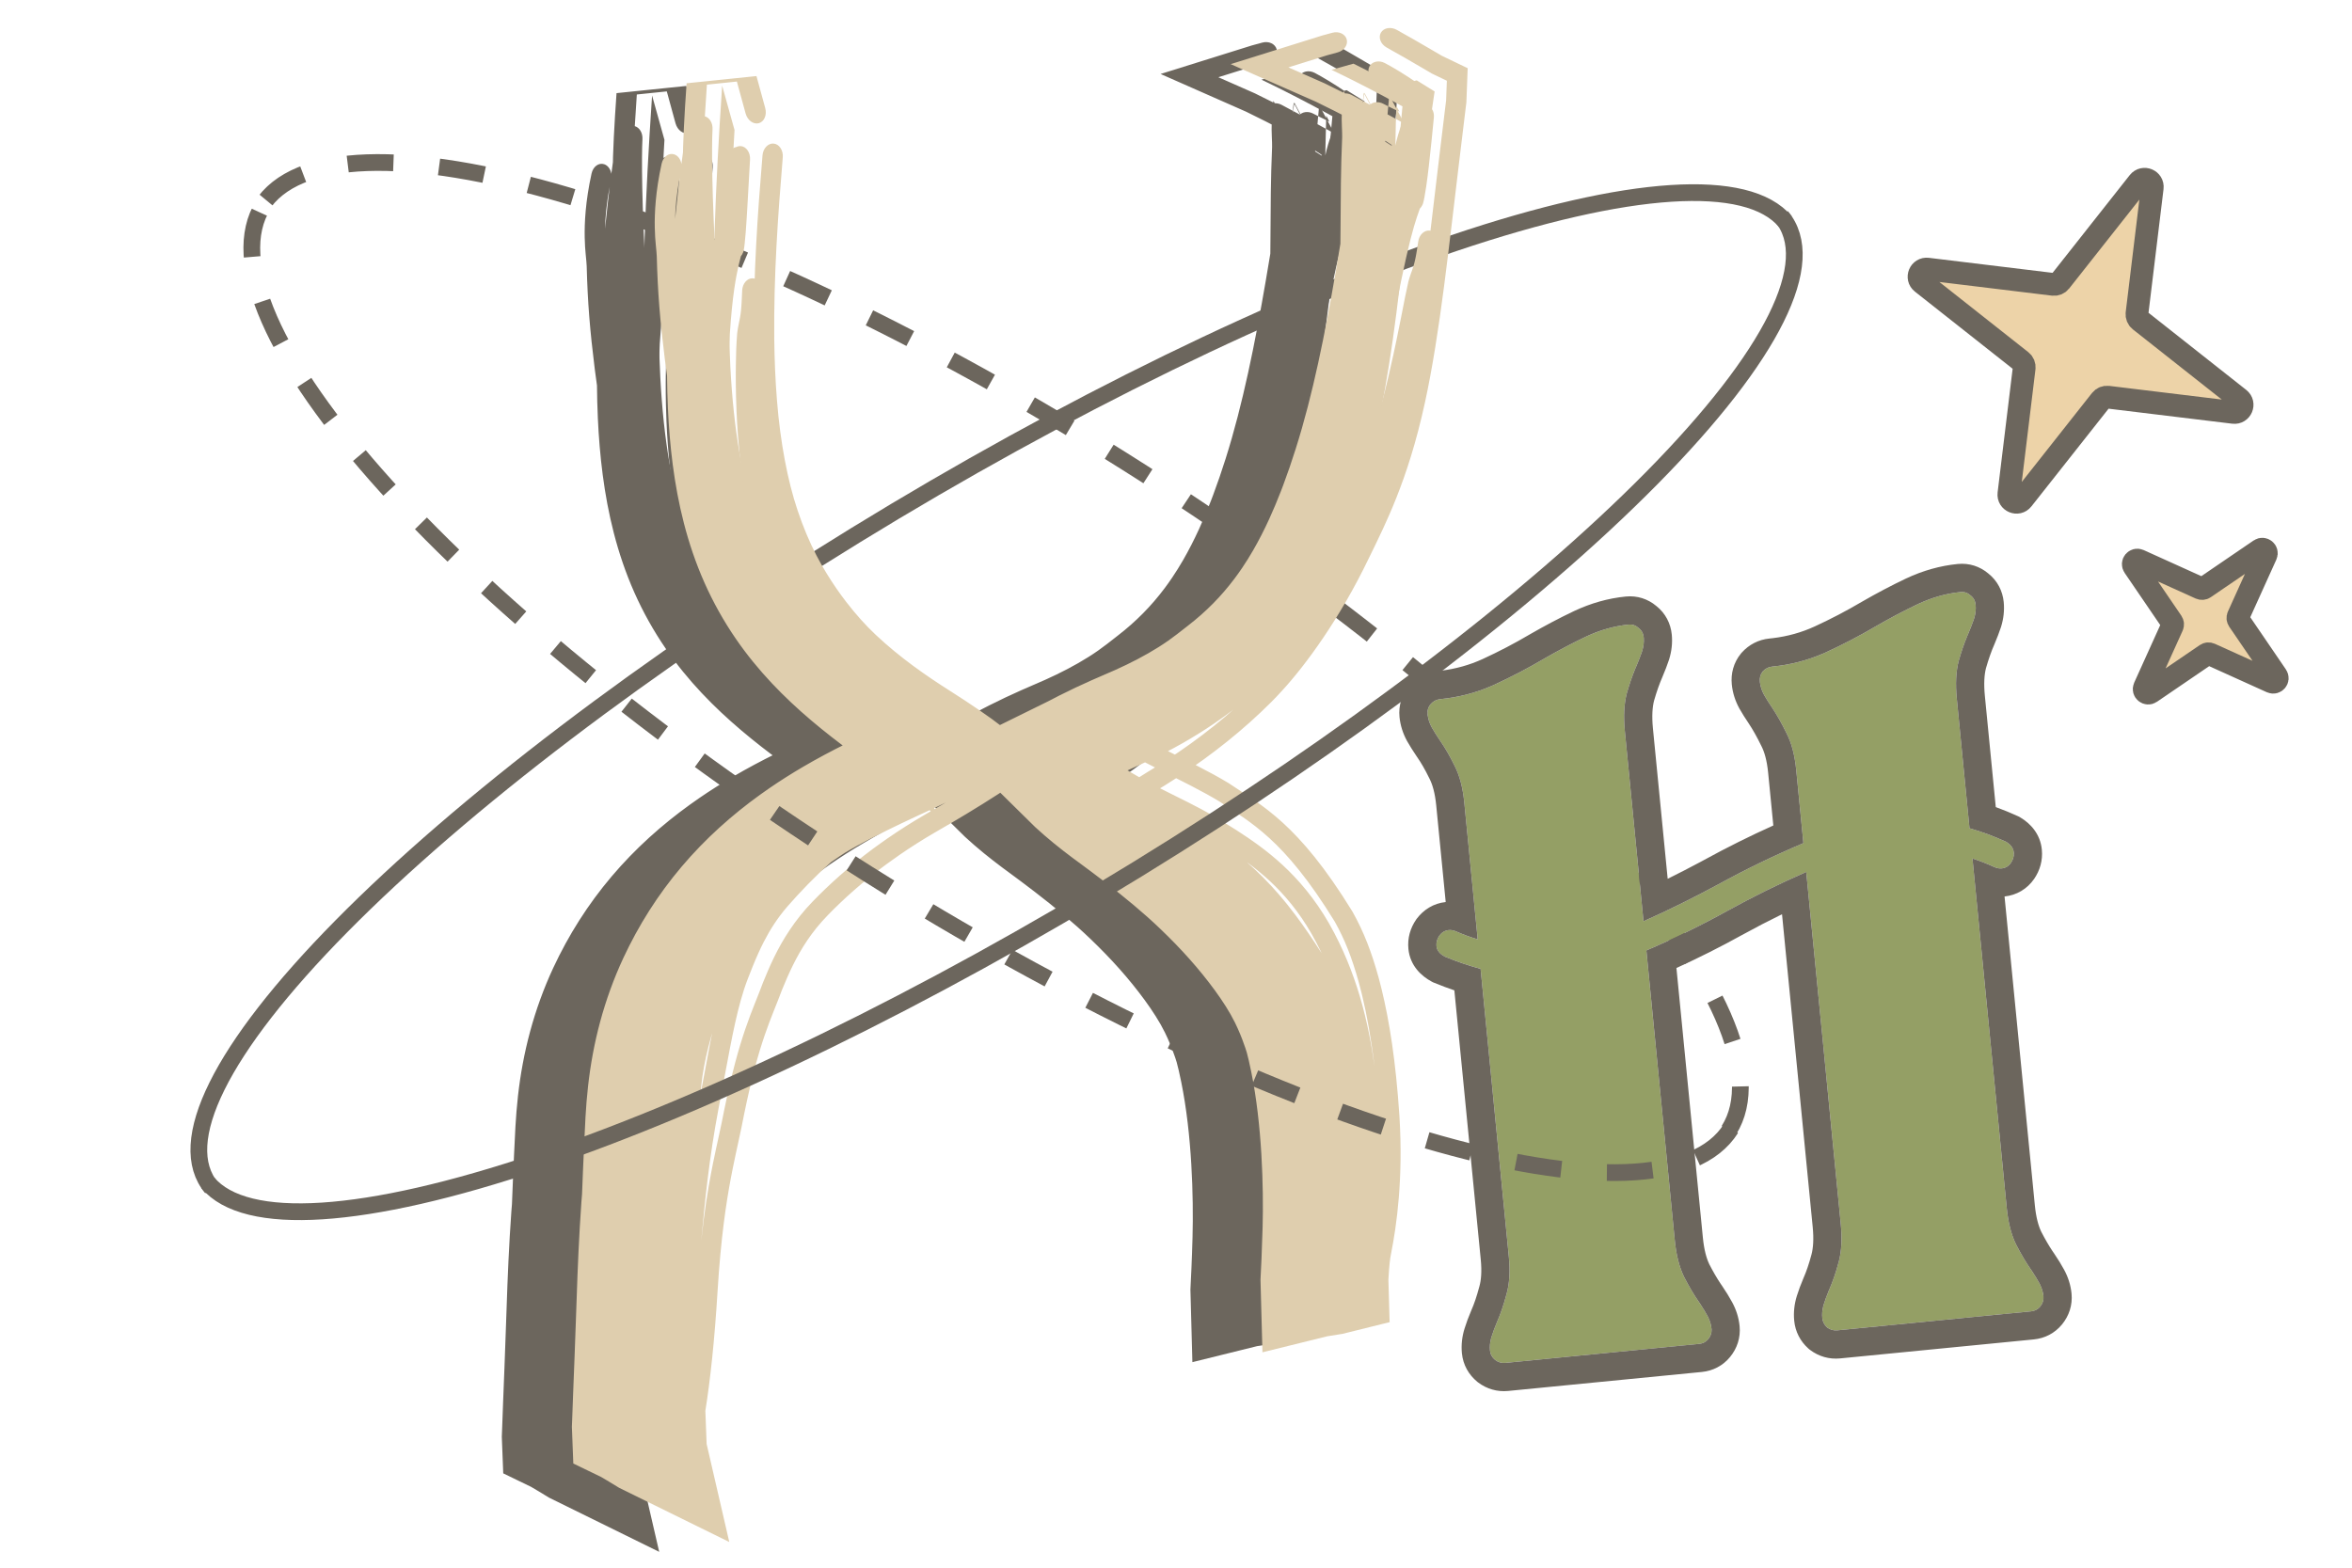
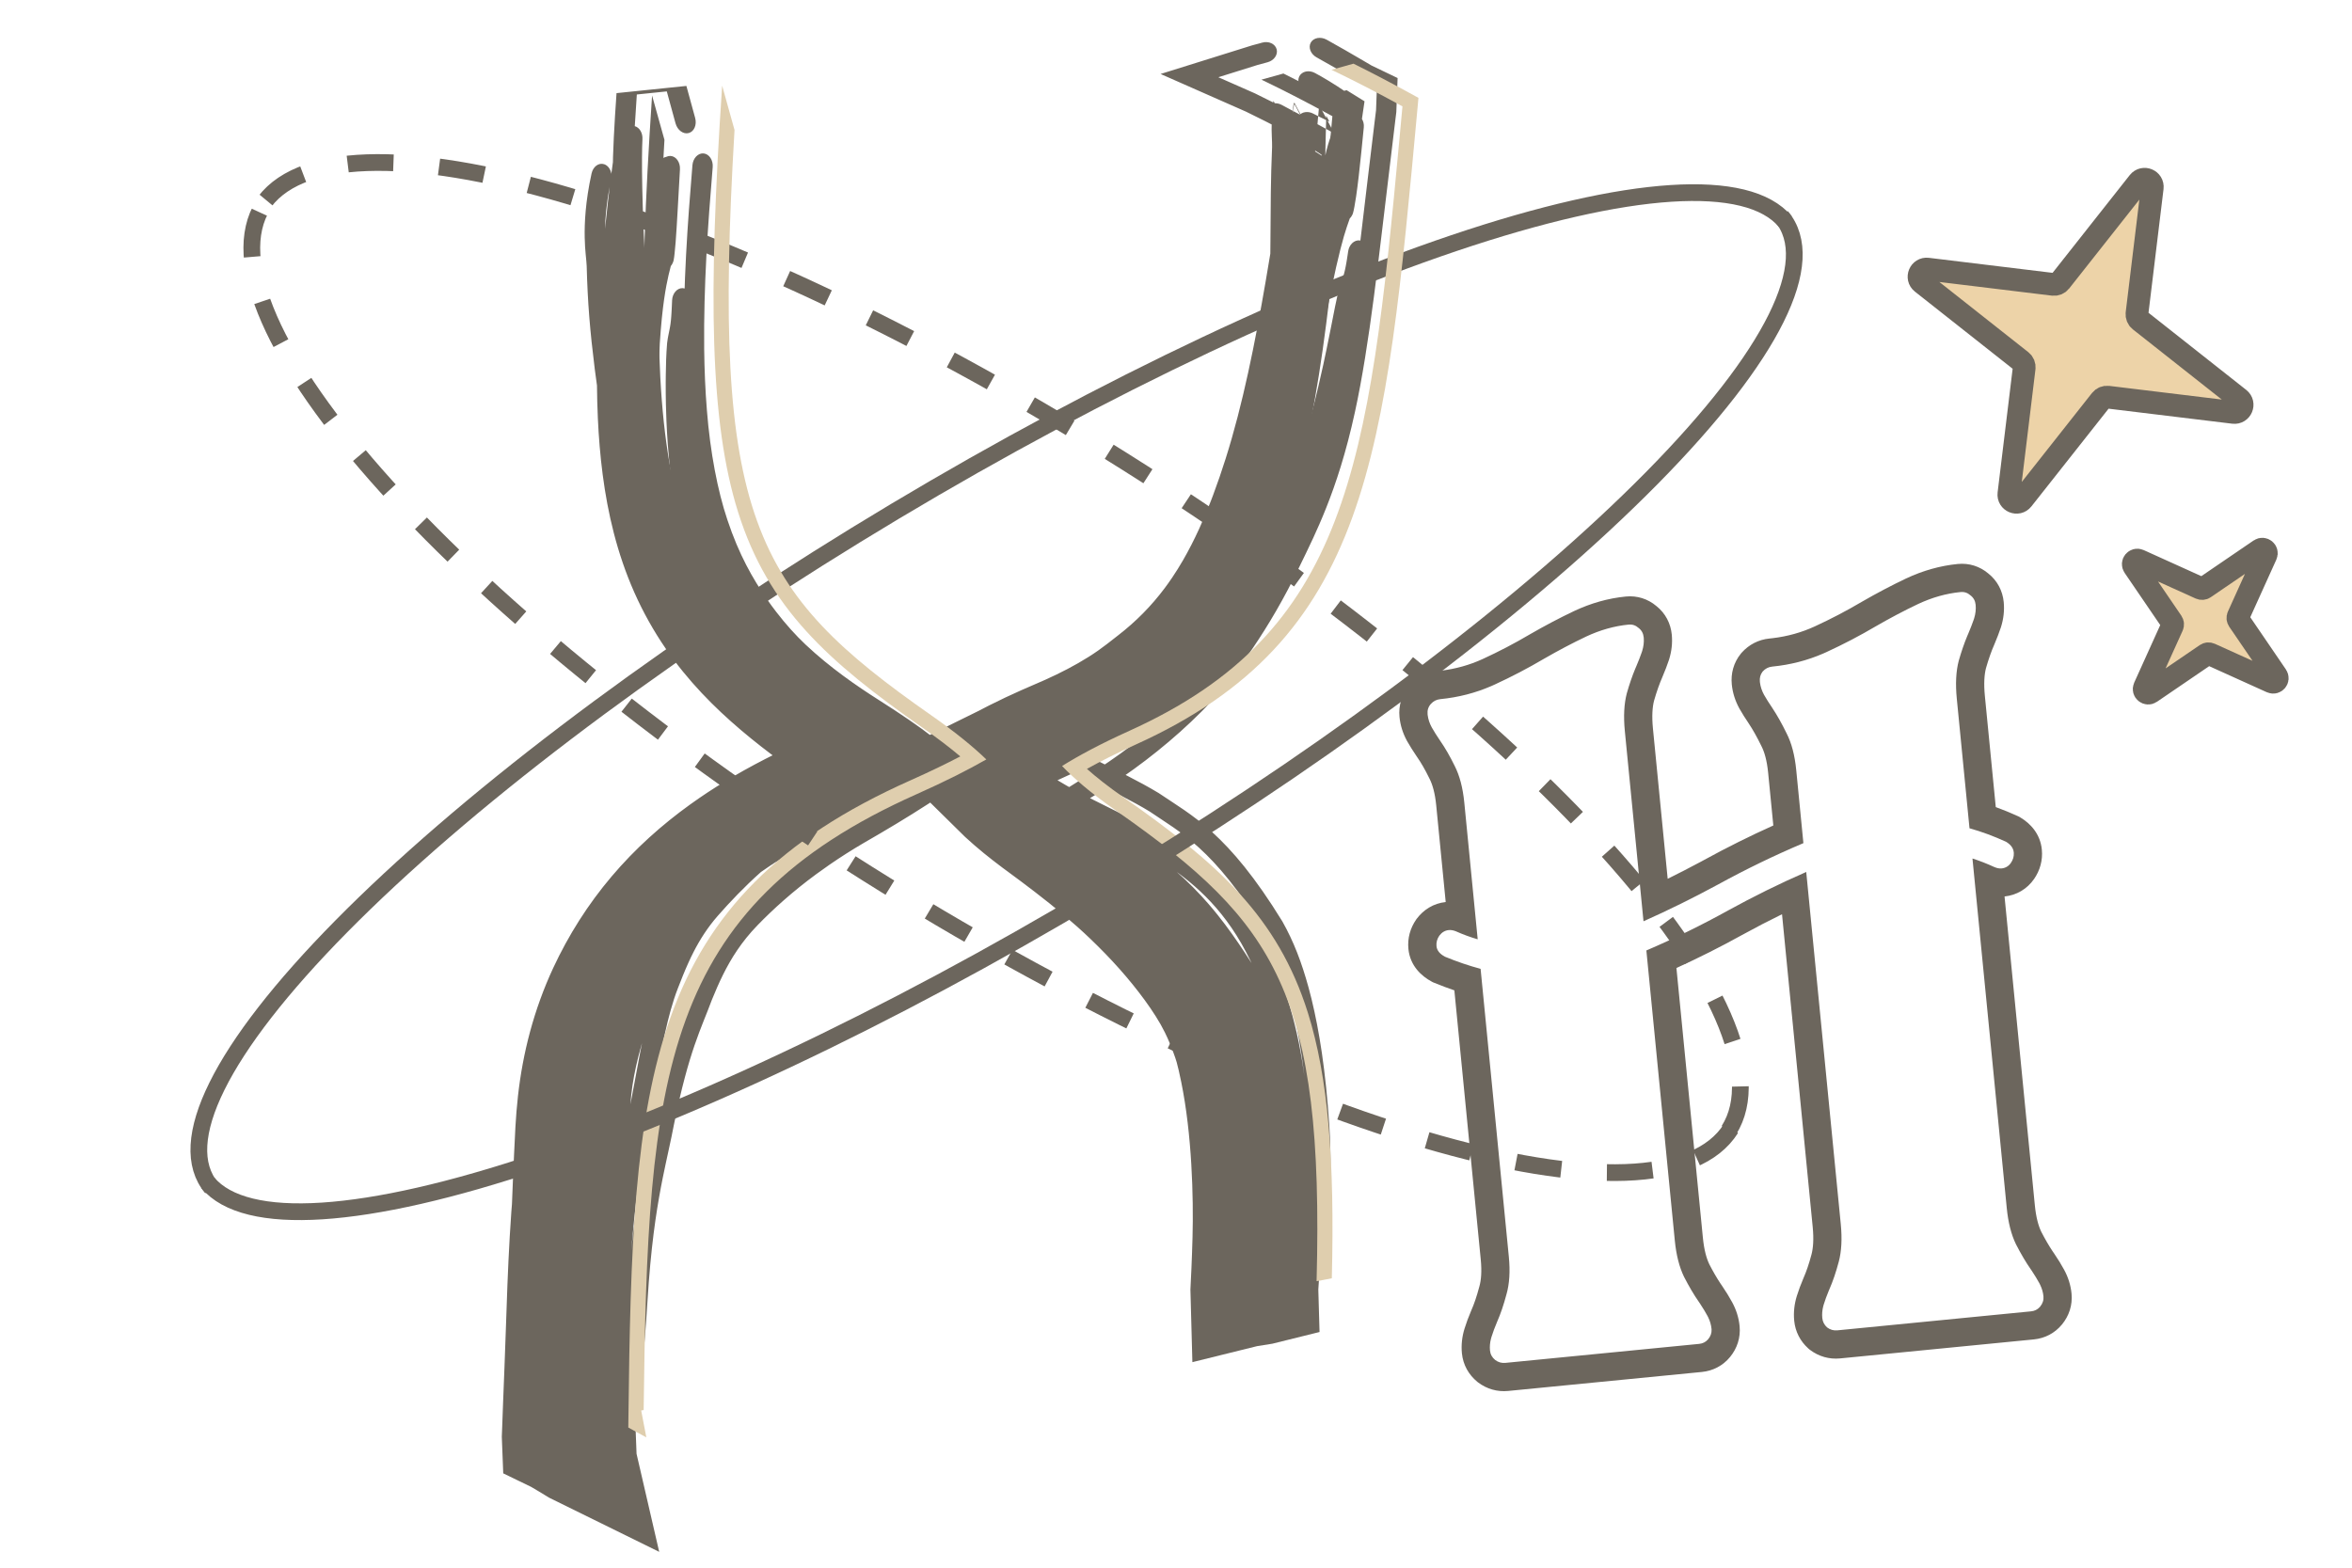
<svg xmlns="http://www.w3.org/2000/svg" width="2109" height="1406" viewBox="0 0 2109 1406" fill="none">
  <path d="M1600.84 198.73C1566.95 158.35 1460.12 165.277 1303.85 217.986C1147.57 270.696 954.656 364.87 767.536 479.793C580.417 594.715 414.421 720.972 306.068 830.787C197.714 940.602 155.879 1024.98 189.764 1065.36" stroke="#6C665D" stroke-width="15" />
  <path d="M1550.31 1013.58C1581.24 964.427 1541.58 873.66 1440.05 761.243C1338.52 648.825 1183.44 523.965 1008.92 414.131C834.4 304.297 654.742 218.485 509.467 175.573C364.192 132.662 265.2 136.165 234.269 185.313" stroke="#6C665D" stroke-width="15" stroke-dasharray="41.06 41.06" />
-   <path d="M1821.25 1176.09L1647.52 1193.13C1644.15 1193.46 1641.1 1192.59 1638.35 1190.52C1635.79 1188.23 1634.34 1185.4 1634.01 1182.04C1633.62 1178.04 1634.07 1173.97 1635.36 1169.81C1636.65 1165.65 1638.33 1161.13 1640.4 1156.26C1643.52 1149.17 1646.32 1140.93 1648.8 1131.56C1651.28 1122.2 1651.88 1111 1650.6 1097.96L1619.62 782.034C1595.81 792.433 1572.43 803.958 1549.47 816.607C1525.72 829.76 1501.32 841.702 1476.27 852.435L1501.78 1112.56C1503.06 1125.59 1505.82 1136.46 1510.07 1145.17C1514.53 1153.86 1518.98 1161.38 1523.42 1167.73C1526.4 1172.11 1528.92 1176.21 1531 1180.04C1533.07 1183.87 1534.3 1187.78 1534.69 1191.78C1535.02 1195.14 1534.05 1198.21 1531.78 1200.98C1529.69 1203.51 1526.97 1204.95 1523.6 1205.28L1349.87 1222.31C1346.51 1222.64 1343.45 1221.78 1340.71 1219.71C1337.94 1217.44 1336.39 1214.62 1336.06 1211.25C1335.66 1207.26 1336.11 1203.18 1337.4 1199.03C1338.69 1194.87 1340.37 1190.35 1342.44 1185.48C1345.57 1178.38 1348.37 1170.15 1350.84 1160.78C1353.53 1151.39 1354.24 1140.18 1352.96 1127.15L1327.63 868.921C1317.17 866.127 1306.53 862.502 1295.69 858.047C1290.99 855.537 1288.45 852.39 1288.08 848.607C1287.75 845.243 1288.61 842.082 1290.65 839.123C1292.91 836.143 1295.71 834.488 1299.08 834.158C1300.97 833.973 1303.02 834.302 1305.22 835.147C1311.88 838.102 1318.48 840.532 1325.04 842.436L1313.01 719.785C1311.71 706.542 1308.83 695.577 1304.37 686.889C1300.12 678.18 1295.78 670.648 1291.33 664.293C1288.36 659.916 1285.84 655.918 1283.79 652.299C1281.72 648.47 1280.49 644.559 1280.09 640.565C1279.74 636.992 1280.72 633.925 1283.01 631.366C1285.31 628.806 1288.14 627.362 1291.5 627.032C1308.74 625.342 1324.97 620.991 1340.2 613.98C1355.43 606.969 1370.16 599.263 1384.41 590.863C1397.26 583.448 1409.87 576.8 1422.24 570.918C1434.82 565.016 1447.52 561.436 1460.34 560.178C1463.71 559.849 1466.67 560.832 1469.23 563.127C1471.98 565.192 1473.53 568.011 1473.88 571.585C1474.27 575.578 1473.82 579.655 1472.53 583.813C1471.22 587.762 1469.53 592.172 1467.46 597.044C1464.34 604.141 1461.43 612.384 1458.74 621.773C1456.27 631.141 1455.68 642.447 1456.98 655.689L1473.7 826.266C1496.27 816.2 1518.54 805.21 1540.5 793.294C1565.48 779.597 1591 767.226 1617.08 756.18L1610.65 690.598C1609.35 677.355 1606.47 666.39 1602.01 657.702C1597.76 648.993 1593.52 641.45 1589.29 635.074C1586.31 630.697 1583.8 626.7 1581.75 623.081C1579.67 619.252 1578.44 615.341 1578.05 611.347C1577.7 607.774 1578.57 604.717 1580.65 602.178C1582.95 599.619 1585.78 598.174 1589.14 597.844C1606.38 596.154 1622.61 591.804 1637.84 584.792C1653.07 577.781 1667.8 570.076 1682.05 561.676C1694.9 554.261 1707.52 547.612 1719.88 541.731C1732.46 535.828 1745.16 532.249 1757.99 530.991C1761.35 530.661 1764.31 531.644 1766.87 533.94C1769.62 536.005 1771.17 538.824 1771.52 542.397C1771.91 546.391 1771.46 550.467 1770.17 554.626C1768.86 558.574 1767.17 562.985 1765.1 567.856C1761.98 574.954 1759.07 583.197 1756.39 592.586C1753.91 601.954 1753.32 613.26 1754.62 626.502L1766.03 742.847C1776.72 745.831 1787.62 749.855 1798.73 754.92C1803.01 757.472 1805.33 760.639 1805.71 764.423C1806.04 767.786 1805.18 770.947 1803.13 773.906C1801.09 776.866 1798.28 778.52 1794.71 778.871C1792.82 779.056 1790.65 778.632 1788.22 777.597C1781.77 774.622 1775.26 772.077 1768.69 769.963L1799.42 1083.37C1800.7 1096.4 1803.46 1107.27 1807.71 1115.98C1812.17 1124.67 1816.62 1132.19 1821.07 1138.55C1824.04 1142.92 1826.57 1147.03 1828.64 1150.85C1830.71 1154.68 1831.94 1158.6 1832.34 1162.59C1832.67 1165.95 1831.69 1169.02 1829.42 1171.79C1827.33 1174.33 1824.61 1175.76 1821.25 1176.09Z" fill="#949F65" />
  <path d="M1456.97 655.688C1455.68 642.446 1456.27 631.14 1458.74 621.772C1461.09 613.556 1463.61 606.219 1466.3 599.758L1467.46 597.042C1469.27 592.779 1470.79 588.87 1472.02 585.314L1472.53 583.812C1473.74 579.914 1474.21 576.087 1473.94 572.333L1473.87 571.582C1473.52 568.009 1471.97 565.191 1469.22 563.126C1466.67 560.83 1463.7 559.847 1460.34 560.177C1447.52 561.434 1434.82 565.014 1422.24 570.916C1409.87 576.798 1397.26 583.447 1384.4 590.862C1370.16 599.262 1355.42 606.967 1340.2 613.978L1337.33 615.262C1322.93 621.523 1307.66 625.446 1291.5 627.03C1288.13 627.36 1285.3 628.804 1283.01 631.363C1280.71 633.923 1279.74 636.991 1280.09 640.564L1280.17 641.311C1280.64 645.045 1281.84 648.707 1283.79 652.297C1285.84 655.915 1288.35 659.913 1291.33 664.29C1295.77 670.645 1300.12 678.178 1304.37 686.886C1308.83 695.574 1311.71 706.54 1313.01 719.782L1325.03 842.435C1318.48 840.531 1311.88 838.1 1305.22 835.145C1303.01 834.301 1300.97 833.971 1299.07 834.157C1295.71 834.487 1292.9 836.142 1290.65 839.121C1288.61 842.08 1287.75 845.241 1288.08 848.604C1288.45 852.387 1290.98 855.536 1295.69 858.046C1306.52 862.501 1317.17 866.126 1327.63 868.92L1352.95 1127.15C1354.23 1140.18 1353.53 1151.39 1350.84 1160.78C1348.36 1170.15 1345.56 1178.38 1342.44 1185.48C1340.37 1190.35 1338.69 1194.87 1337.4 1199.03L1336.96 1200.58C1336.01 1204.2 1335.71 1207.76 1336.05 1211.25C1336.38 1214.62 1337.93 1217.44 1340.7 1219.71C1343.45 1221.78 1346.51 1222.64 1349.87 1222.31L1523.6 1205.28C1526.75 1204.97 1529.34 1203.69 1531.37 1201.44L1531.77 1200.98C1533.91 1198.38 1534.89 1195.52 1534.74 1192.4L1534.69 1191.77C1534.35 1188.28 1533.36 1184.85 1531.73 1181.48L1530.99 1180.04C1529.18 1176.69 1527.02 1173.13 1524.51 1169.36L1523.42 1167.73C1518.98 1161.38 1514.53 1153.85 1510.07 1145.17C1505.82 1136.46 1503.05 1125.59 1501.77 1112.55L1476.27 852.433C1501.32 841.7 1525.72 829.758 1549.47 816.606C1572.42 803.956 1595.81 792.431 1619.62 782.032L1650.6 1097.96C1651.87 1110.99 1651.27 1122.19 1648.8 1131.56C1646.32 1140.93 1643.52 1149.16 1640.4 1156.26L1639.64 1158.07C1637.91 1162.25 1636.49 1166.17 1635.36 1169.81L1634.91 1171.36C1633.97 1174.98 1633.67 1178.54 1634.01 1182.03C1634.34 1185.4 1635.79 1188.23 1638.34 1190.52C1641.09 1192.59 1644.15 1193.46 1647.51 1193.13L1821.24 1176.09C1824.4 1175.78 1826.99 1174.5 1829.02 1172.25L1829.41 1171.79C1831.69 1169.02 1832.66 1165.95 1832.33 1162.59C1831.99 1159.09 1831 1155.66 1829.37 1152.29L1828.64 1150.85C1826.82 1147.5 1824.66 1143.94 1822.16 1140.17L1821.06 1138.54C1816.62 1132.19 1812.17 1124.67 1807.71 1115.98C1803.46 1107.27 1800.69 1096.4 1799.42 1083.37L1768.68 769.961C1775.26 772.075 1781.77 774.62 1788.21 777.596C1790.65 778.63 1792.81 779.054 1794.7 778.869C1798.28 778.518 1801.09 776.863 1803.13 773.904C1805.05 771.13 1805.92 768.179 1805.75 765.05L1805.7 764.422C1805.36 760.875 1803.29 757.868 1799.5 755.405L1798.72 754.918C1787.62 749.853 1776.72 745.83 1766.02 742.847L1754.62 626.501C1753.32 613.258 1753.91 601.953 1756.38 592.584C1758.73 584.369 1761.25 577.031 1763.94 570.57L1765.1 567.855C1766.91 563.592 1768.43 559.683 1769.66 556.127L1770.17 554.625C1771.46 550.466 1771.91 546.389 1771.52 542.395C1771.17 538.822 1769.62 536.004 1766.87 533.939C1764.31 531.643 1761.35 530.66 1757.98 530.989C1745.16 532.247 1732.46 535.827 1719.88 541.729C1707.51 547.611 1694.9 554.26 1682.05 561.675C1667.8 570.075 1653.07 577.78 1637.84 584.791L1634.97 586.075C1620.57 592.336 1605.3 596.259 1589.14 597.843C1585.78 598.173 1582.95 599.617 1580.65 602.176L1580.27 602.66C1578.46 605.1 1577.72 607.996 1578.05 611.346L1578.13 612.093C1578.6 615.827 1579.8 619.489 1581.74 623.078C1583.8 626.697 1586.31 630.695 1589.29 635.072C1593.52 641.447 1597.76 648.991 1602.01 657.699C1606.47 666.387 1609.35 677.353 1610.65 690.595L1617.08 756.179C1591 767.225 1565.47 779.596 1540.5 793.293C1518.54 805.209 1496.27 816.2 1473.7 826.265L1456.97 655.688ZM1796.7 539.926C1797.44 547.552 1796.54 555.016 1794.33 562.118L1794.26 562.357L1794.18 562.595C1792.61 567.339 1790.65 572.402 1788.39 577.743L1788.32 577.896L1788.26 578.047C1785.72 583.803 1783.21 590.835 1780.79 599.265C1779.35 604.849 1778.7 612.889 1779.79 624.032L1789.58 723.858C1796.11 726.225 1802.66 728.906 1809.22 731.898L1810.48 732.474L1811.67 733.184C1820.51 738.448 1829.49 747.787 1830.88 761.952C1831.84 771.673 1829.16 780.745 1823.95 788.285C1817.73 797.28 1808.32 802.873 1797.44 804.017L1824.6 1080.9C1825.66 1091.78 1827.84 1099.45 1830.35 1104.68C1833.86 1111.5 1837.22 1117.25 1840.42 1122.03L1841.8 1124.05L1841.89 1124.18L1841.98 1124.32C1845.34 1129.26 1848.33 1134.09 1850.88 1138.81C1854.43 1145.35 1856.76 1152.49 1857.51 1160.12C1858.54 1170.6 1855.21 1180.24 1848.97 1187.84C1842.49 1195.73 1833.54 1200.31 1823.71 1201.27L1649.98 1218.31C1640.2 1219.26 1630.86 1216.55 1623.15 1210.75L1622.27 1210.09L1621.45 1209.36C1614.27 1202.92 1609.79 1194.29 1608.83 1184.5C1608.08 1176.88 1608.99 1169.41 1611.19 1162.31C1612.78 1157.19 1614.78 1151.87 1617.11 1146.37L1617.17 1146.22L1617.24 1146.07C1619.72 1140.43 1622.12 1133.49 1624.34 1125.09C1625.83 1119.46 1626.5 1111.45 1625.42 1100.43L1597.91 819.941C1585.73 825.893 1573.67 832.156 1561.72 838.738L1561.73 838.74C1542.63 849.312 1523.13 859.12 1503.23 868.174L1526.95 1110.08C1528.02 1120.99 1530.21 1128.68 1532.73 1133.91C1536.23 1140.71 1539.59 1146.45 1542.78 1151.22L1544.16 1153.24L1544.25 1153.37L1544.34 1153.51C1547.7 1158.44 1550.69 1163.28 1553.24 1167.99C1556.78 1174.53 1559.12 1181.68 1559.87 1189.3C1560.9 1199.78 1557.57 1209.43 1551.32 1217.03C1544.85 1224.92 1535.9 1229.49 1526.07 1230.46L1352.34 1247.49C1342.56 1248.45 1333.22 1245.73 1325.51 1239.94L1325.07 1239.61L1324.64 1239.26C1317.04 1233.01 1311.9 1224.2 1310.87 1213.72C1310.13 1206.1 1311.03 1198.63 1313.24 1191.53C1314.82 1186.41 1316.82 1181.08 1319.15 1175.59L1319.22 1175.44L1319.28 1175.29C1321.77 1169.65 1324.16 1162.71 1326.38 1154.31L1326.45 1154.07L1326.52 1153.82C1328.08 1148.34 1328.84 1140.5 1327.77 1129.62L1304.1 888.205C1298.11 886.178 1292.1 883.924 1286.07 881.444L1284.89 880.963L1283.78 880.365C1274.87 875.614 1264.4 866.389 1262.9 851.073C1261.94 841.353 1264.62 832.28 1269.83 824.74L1270.14 824.293L1270.47 823.856C1276.44 815.971 1285.29 810.169 1296.34 809.006L1287.83 722.251C1286.73 711.103 1284.44 703.471 1281.86 698.44L1281.74 698.213L1281.63 697.981C1277.83 690.179 1274.13 683.836 1270.6 678.788L1270.5 678.651L1270.41 678.516C1267.15 673.717 1264.25 669.127 1261.78 664.779L1261.66 664.563L1261.54 664.344C1258 657.804 1255.66 650.659 1254.91 643.033C1253.9 632.756 1256.91 622.569 1264.17 614.472L1264.78 613.806C1271.15 607.014 1279.55 602.781 1289.03 601.851L1291.74 601.558C1305.23 599.964 1317.82 596.427 1329.62 590.997C1344.08 584.338 1358.06 577.029 1371.55 569.07L1371.76 568.945C1385.15 561.223 1398.35 554.259 1411.37 548.067L1411.43 548.039L1411.49 548.013C1426.48 540.983 1441.96 536.557 1457.87 534.997C1468.03 534.001 1477.62 537.103 1485.22 543.512C1493.42 550.013 1498.08 559.154 1499.05 569.113C1499.8 576.739 1498.89 584.203 1496.69 591.306L1496.62 591.544L1496.54 591.782C1494.97 596.526 1493.01 601.59 1490.74 606.931L1490.68 607.084L1490.62 607.234C1488.09 612.982 1485.58 620 1483.16 628.414C1481.71 634 1481.06 642.051 1482.15 653.219L1495.38 788.149C1505.12 783.354 1514.8 778.379 1524.42 773.219L1528.44 771.053C1548.64 759.978 1569.19 749.744 1590.11 740.349L1585.47 693.064C1584.38 681.916 1582.08 674.284 1579.5 669.253L1579.39 669.026L1579.27 668.794C1575.39 660.838 1571.69 654.308 1568.21 649.067L1568.21 649.065C1565.01 644.35 1562.17 639.839 1559.74 635.561L1559.62 635.345L1559.5 635.126C1555.96 628.586 1553.62 621.441 1552.87 613.815C1551.93 604.246 1554.34 594.35 1561.1 586.119L1561.45 585.693L1561.81 585.285C1568.26 578.104 1576.89 573.623 1586.67 572.664L1589.38 572.371C1602.87 570.776 1615.46 567.24 1627.26 561.81C1641.72 555.151 1655.7 547.842 1669.19 539.882L1669.41 539.757C1682.79 532.036 1696 525.071 1709.02 518.88L1709.07 518.852L1709.13 518.826C1724.12 511.796 1739.61 507.37 1755.51 505.81C1765.67 504.814 1775.26 507.916 1782.86 514.325C1791.06 520.826 1795.72 529.967 1796.7 539.926Z" fill="#6C665D" />
  <g filter="url(#filter0_d_853_14097)">
    <path d="M573.715 138.647C553.046 486.856 589.765 551.604 750.407 663.813C772.285 679.095 788.102 692.181 799.494 703.185C783.701 712.247 763.282 722.65 736.99 734.362C507.592 836.555 495.862 987.706 492.236 1286.69L490.024 1287.12L494.638 1311.21C491.645 1309.6 488.636 1307.96 485.613 1306.3L478.468 1302.39L478.562 1294.24C480.321 1142.82 483.575 1026.1 516.342 934.419C549.677 841.155 613.091 774.688 731.463 721.955C748.937 714.171 763.707 707.004 776.167 700.472C767.158 692.874 756.123 684.373 742.629 674.948C657.386 615.405 603.955 567.264 576.988 481.597C551.432 400.411 550.045 286.587 562.622 98.905L573.715 138.647ZM1128.74 79.182C1145.1 87.293 1161.88 96.086 1179.18 105.567L1186.99 109.85L1186.17 118.722C1171.76 275.139 1160.91 394.394 1127.81 485.738C1094.16 578.597 1037.54 642.784 933.395 689.885C915.872 697.81 901.494 705.087 889.716 711.672C898.227 719.229 908.879 727.647 922.159 736.924C1007.4 796.467 1060.83 844.607 1087.8 930.274C1106.01 988.137 1111.95 1062.58 1109.31 1168.53L1095.64 1171.14C1102.51 910.674 1057.9 848.308 914.381 748.058C893.078 733.178 877.991 720.192 867.43 709.068C881.967 699.948 901.532 689.389 927.798 677.51C1123.29 589.094 1142.62 441.321 1169.97 146.472L1172.65 117.476C1150.62 105.397 1129.48 94.473 1109.02 84.685L1128.74 79.182Z" fill="#6C665D" />
    <path d="M582.259 1021.69C579.449 1036.6 575.938 1051.17 572.169 1069.74C572.168 1069.75 572.166 1069.76 572.165 1069.77C571.625 1072.46 571.071 1075.3 570.533 1078.11C566.161 1101.34 561.463 1132.02 558.491 1180.41C555.851 1223.99 551.861 1260.79 547.563 1287.37L549.187 1329.66L502.646 1341.04C501.879 1341.07 501.12 1341.1 500.37 1341.13L544.034 1276.78C544.228 1281.91 544.335 1286.65 544.366 1290.96C544.387 1293.93 544.561 1296.94 545.109 1301.55L569.01 1405.04L470.224 1356.43C467.838 1354.92 464.916 1353.15 461.16 1350.9C460.561 1350.54 459.936 1350.17 459.289 1349.79C457.705 1348.84 455.998 1347.84 454.149 1346.75L429.16 1334.65L427.881 1301.8C427.984 1299.31 428.089 1296.61 428.201 1293.65C428.436 1287.35 428.697 1280.05 429.023 1271.2C429.349 1262.4 429.737 1252.05 430.248 1240C432.003 1199.98 432.894 1137 438.262 1077.35C441.452 1041.19 446.666 1006.31 452.756 979.708C457.441 959.004 463.372 938.629 471.093 918.247C477.893 900.322 486.07 882.418 496.182 864.504C515.912 829.471 543.481 794.402 581.094 762.67C609.987 738.27 642.492 721.909 675.412 709.12C679.592 707.5 683.885 705.884 688.08 704.375C698.334 700.661 708.501 697.298 718.997 693.971C734.01 689.363 749.17 684.165 764.27 677.779L759.649 720.058C757.283 717.69 754.816 715.33 752.27 712.994C744.784 706.129 737.081 699.828 729.345 693.966C694.035 667.149 661.669 645.052 629.602 614.66C614.283 599.99 599.159 583.149 585.628 562.594C573.216 543.894 560.506 518.386 551.557 489.602C544.934 468.595 540.142 446.098 536.829 423.669C536.156 419.131 535.542 414.637 534.978 410.108C534.976 410.085 534.973 410.062 534.97 410.039C528.997 361.498 528.682 314.593 528.409 280.337C528.296 226.038 528.183 205.709 527.61 188.695C527.441 182.271 527.292 176.4 527.318 169.343C527.378 150.514 528.775 124.644 530.746 96.769L593.394 90.316C595.943 99.574 598.534 109.073 601.135 118.604C601.174 118.746 601.213 118.887 601.253 119.028C602.931 125.18 600.351 131.244 595.492 132.569C590.632 133.893 585.328 129.98 583.65 123.827C580.999 114.112 578.38 104.512 575.822 95.221L548.949 97.989C548.247 107.949 547.634 117.348 547.118 126.388C551.38 127.591 554.36 132.483 553.982 138.295C553.18 152.616 553.244 196.954 557.415 265.798C558.267 261.146 559.107 257.157 559.906 253.715C560.842 249.724 561.652 246.632 562.349 243.961C563.805 238.359 564.77 234.835 565.616 228.208C566.809 213.091 567.923 189.112 569.416 164.047C569.789 157.757 574.184 152.799 579.208 153.114C584.235 153.427 587.989 158.869 587.621 165.123C587.615 165.246 587.608 165.368 587.602 165.491C586.129 190.219 584.992 214.785 583.746 230.474C583.424 234.504 583.096 237.927 582.816 240.482C582.592 242.531 582.297 245.163 581.968 246.588C581.924 246.778 581.836 247.141 581.705 247.572C581.702 247.579 581.699 247.587 581.695 247.594C581.623 247.835 581.254 249.066 580.485 250.366C580.33 250.628 579.983 251.198 579.43 251.856C579.384 252.028 579.339 252.199 579.294 252.371C578.668 254.736 578.033 257.254 577.416 259.926C575.071 270.258 571.764 286.913 569.528 321.414C568.047 352.936 567.005 407.745 584.603 471.264C583.741 466.933 582.93 462.504 582.201 458.125C580.352 447.06 578.914 435.879 577.823 424.644C577.395 420.277 577.051 416.126 576.716 411.721C576.202 404.788 575.797 397.728 575.5 390.697C575.302 385.963 575.144 381.176 575.038 376.416C575.037 376.405 575.036 376.395 575.035 376.384C574.886 369.751 574.825 363.087 574.852 356.428C574.87 354.082 574.89 351.712 574.921 349.452C575.036 340.283 575.261 331.242 576.109 320.884C576.261 319.617 576.465 318.198 576.64 317.198C576.824 316.108 577.014 315.055 577.21 314.056C577.382 313.175 577.56 312.333 577.726 311.523C577.748 311.415 577.77 311.306 577.792 311.197C577.977 310.291 578.149 309.422 578.313 308.584C578.476 307.748 578.633 306.941 578.77 306.144C578.77 306.136 578.769 306.129 578.769 306.122C578.909 305.303 579.015 304.692 579.135 303.827C579.285 302.744 579.4 301.809 579.514 300.674C579.625 299.576 579.724 298.426 579.81 297.261C579.897 296.096 579.973 294.903 580.043 293.692C580.114 292.51 580.18 291.303 580.24 290.082C580.301 288.861 580.355 287.62 580.411 286.366C580.467 285.112 580.524 283.839 580.581 282.555C580.713 279.6 581.744 276.865 583.477 274.81C585.211 272.766 587.494 271.636 589.842 271.675C592.191 271.714 594.435 272.918 596.108 274.995C597.781 277.086 598.743 279.808 598.817 282.736C598.837 283.532 598.86 284.33 598.881 285.128C598.893 285.603 598.901 286.081 598.913 286.556C598.946 287.833 598.983 289.118 599.011 290.405C599.038 291.696 599.058 292.964 599.074 294.297C599.089 295.636 599.1 296.986 599.095 298.348C599.09 299.707 599.071 301.089 599.031 302.486C598.993 303.859 598.922 305.366 598.831 306.801C598.766 307.835 598.652 309.104 598.549 310.158C598.442 311.258 598.321 312.337 598.195 313.373C598.068 314.412 597.933 315.412 597.808 316.365C597.795 316.467 597.782 316.568 597.77 316.67C597.659 317.502 597.552 318.347 597.459 319.128C597.355 320.004 597.269 320.83 597.198 321.613C597.119 322.475 597.092 322.996 597.064 323.635C596.993 332.018 597.45 342.501 598.056 352.274C598.133 353.52 598.21 354.753 598.289 355.965C598.717 362.347 599.231 368.768 599.83 375.156C600.261 379.744 600.746 384.4 601.265 388.941C602.037 395.709 602.906 402.422 603.881 409.028C604.494 413.192 605.122 417.155 605.819 421.243C607.628 431.837 609.754 442.267 612.238 452.453C613.601 458.049 615.097 463.649 616.689 469.099C618 473.583 619.377 477.977 620.832 482.316C624.073 491.998 627.865 501.801 631.905 511.086C634.858 517.922 637.902 524.967 640.98 531.471C642.63 534.968 644.325 538.374 646.08 541.717C646.086 541.729 646.091 541.741 646.096 541.754C647.637 544.688 649.226 547.568 650.887 550.4C654.446 556.478 658.301 562.308 662.521 567.977C666.742 573.646 671.263 579.085 676.153 584.402C681.014 589.686 686.209 594.829 691.641 599.786C697.087 604.756 702.643 609.452 708.698 614.265C716.642 620.565 724.83 626.576 733.405 632.638C741.92 638.651 750.686 644.589 759.583 650.5C759.611 650.518 759.639 650.537 759.667 650.556C762.942 652.738 766.209 654.964 769.474 657.231C769.486 657.24 769.499 657.249 769.511 657.258C775.605 661.49 781.677 665.878 787.705 670.492C790.468 672.607 793.223 674.771 795.967 676.994L830.49 709.052L790.428 727.673C783.357 731.566 776.243 735.293 769.08 738.889C760.894 742.998 752.63 746.946 744.287 750.742C742.38 751.611 740.486 752.481 738.605 753.352C729.018 757.784 719.262 762.485 709.539 767.236C700.906 771.46 692.226 775.909 683.984 780.448C681.79 781.656 679.624 782.872 677.484 784.096C667.237 789.968 657.638 796.088 648.652 802.717C639.67 809.335 631.206 816.522 623.28 824.295C615.377 832.044 607.98 840.398 601.198 849.243C594.386 858.128 588.322 867.313 582.803 877.019C577.331 886.654 572.49 896.665 568.233 907.079C565.861 912.867 563.471 919.066 561.339 925.003C559.191 930.977 557.178 937 555.332 942.988C554.835 944.599 554.347 946.214 553.87 947.832C553.63 948.648 553.393 949.465 553.159 950.282C552.146 953.819 551.19 957.353 550.308 960.852C548.816 966.77 547.529 972.601 546.459 978.336C545.389 984.069 544.543 989.705 543.946 995.193C543.33 1000.89 543.018 1005.65 542.887 1011.34C542.102 1025.16 541.348 1033.75 540.592 1043.29C540.444 1045.2 540.311 1047.1 540.178 1049.11C539.329 1060.61 538.543 1072.22 537.835 1083.68C537.115 1095.28 536.463 1106.78 535.823 1118.51C535.193 1130.1 534.575 1141.83 533.957 1153.61C533.342 1165.35 532.724 1177.09 532.065 1188.98C531.409 1200.78 530.7 1212.95 529.965 1224.62C529.541 1231.34 529.03 1238.6 528.532 1245.22C528.173 1250.04 527.807 1254.82 527.451 1259.46C527.306 1261.37 527.162 1263.27 527.022 1265.16C526.538 1271.61 526.092 1277.95 525.741 1284.02C525.53 1287.65 525.351 1291.23 525.212 1294.78C525.119 1297.15 525.043 1299.5 524.988 1301.83C524.979 1302.2 524.971 1302.56 524.963 1302.93L500.82 1261.61C503.208 1262.95 505.587 1264.26 507.967 1265.53C510.23 1266.73 512.503 1267.91 514.799 1269.06C515.495 1269.41 516.177 1269.74 516.849 1270.07L448.72 1320.01C447.619 1315.23 446.552 1310.97 445.138 1305.74C444.265 1302.52 443.4 1299.36 442.538 1296.21L435.526 1245.97L480.928 1239.63C481.638 1239.44 482.347 1239.24 483.056 1239.05C483.073 1239.05 483.09 1239.04 483.106 1239.04L443.715 1286.11C443.321 1280.05 442.922 1274.09 442.509 1268.13C442.096 1262.19 441.676 1256.32 441.245 1250.28C441.106 1248.35 440.96 1246.32 440.817 1244.4C440.377 1238.41 439.923 1232.78 439.456 1226.73C438.988 1220.79 438.502 1214.96 437.989 1209.2C437.471 1203.51 436.948 1197.5 436.38 1191.66C435.409 1181.74 435.163 1172.02 435.107 1163.62C435.055 1155.22 435.213 1147.05 435.408 1139.29C435.444 1137.83 435.483 1136.38 435.522 1134.92C435.692 1128.79 435.923 1122.31 436.135 1116.23C436.397 1108.73 436.673 1101.19 436.962 1093.65C437.245 1086.25 437.553 1078.64 437.868 1071.11C438.179 1063.59 438.501 1056.28 438.883 1048.34C439.256 1040.59 439.584 1032.5 440.098 1023.66C440.582 1015.06 441.343 1005.49 442.379 996.184C443.454 986.64 444.828 977.124 446.648 967.389C448.454 957.702 450.649 948.004 453.249 938.389C455.821 928.85 458.895 919.084 462.316 909.645C465.774 900.089 469.76 890.417 473.981 881.36C480.763 866.787 488.567 852.452 497.357 838.651C506.094 824.925 515.845 811.688 526.377 799.262C536.872 786.868 548.244 775.169 559.966 764.508C571.859 753.68 584.138 743.848 596.625 734.849C599.399 732.848 602.278 730.821 605.051 728.918C614.769 722.242 624.954 715.809 634.911 709.971C634.981 709.931 635.051 709.892 635.121 709.853C648.124 702.224 661.091 695.352 673.828 689.075C678.556 686.741 683.289 684.472 687.913 682.305C692.488 680.162 697.036 678.078 701.684 675.989C704.264 674.829 706.855 673.676 709.446 672.533C711.194 671.764 712.912 670.997 714.618 670.225C718.486 668.473 722.213 666.732 725.928 664.919C729.326 663.264 732.671 661.56 736.261 659.695C736.591 659.523 736.921 659.352 737.248 659.181C741.175 657.132 745.6 654.826 749.681 652.752C755.243 649.936 760.572 647.099 765.656 644.22L752.261 752.081C748.921 748.809 745.15 745.415 741.087 741.995C732.703 734.937 723.274 727.906 713.285 721.002C712.655 720.566 712.021 720.13 711.377 719.689C707.474 717.009 703.606 714.338 699.789 711.671C692.707 706.724 685.411 701.532 678.181 696.216C666.244 687.438 654.311 678.216 642.298 668.022C630.334 657.86 618.538 646.927 607.088 634.754C595.713 622.665 584.723 609.311 574.922 595.028C564.007 579.15 554.491 562.133 546.688 544.52C538.913 526.993 532.915 509.124 528.34 491.407C523.744 473.594 520.637 456.384 518.345 439.015C516.141 422.131 514.752 404.894 514.012 388.537C513.54 378.429 513.316 368.891 513.216 358.937C512.477 353.563 511.834 349.02 511.23 344.25C506.888 309.452 504.855 284.557 503.993 251.851C503.835 248.789 503.576 246.277 503.271 243.198C503.213 242.61 503.156 241.986 503.094 241.348C502.707 237.328 502.323 232.567 502.204 226.093C501.955 213.565 502.818 193.961 508.366 168.84C509.764 162.561 514.826 158.95 519.667 160.532C523.062 161.676 525.45 165.034 526.093 169.162C527.059 161.738 528.07 154.402 529.107 146.865C529.522 143.864 530.818 141.076 532.735 139.148C534.651 137.22 537.023 136.311 539.353 136.627C541.684 136.942 543.797 138.461 545.263 140.834C546.726 143.206 547.42 146.228 547.212 149.235C546.653 157.276 546.142 164.807 545.661 172.873C545.178 180.953 544.764 188.839 544.406 196.598C544.045 204.433 543.725 212.676 543.476 220.491C543.231 228.15 543.015 236.47 542.875 244.377C542.733 252.3 542.654 260.202 542.629 268.311C542.615 273.135 542.62 277.916 542.654 282.606C542.665 284.437 542.686 286.213 542.704 287.981C542.72 289.426 542.734 290.872 542.753 292.353C542.966 307.695 543.435 323.428 544.272 339.129C545.106 354.698 546.278 370.23 548.026 386.249C549.734 401.826 552.036 417.915 555.054 433.484C558.132 449.389 561.961 465.033 566.974 480.656C571.989 496.276 578.156 511.631 585.702 526.376C591.567 537.845 598.142 548.717 605.481 559.128C608.666 563.018 611.885 566.765 615.143 570.387C624.608 580.914 635.088 590.377 645.688 598.88C628.284 582.229 615.146 567.354 603.928 552.052C602.421 549.99 600.965 547.942 599.534 545.863C585.034 524.621 573.414 501.818 565.01 469.834C544.113 378.568 549.559 326.397 549.349 294.082C550.491 261.703 552.746 248.053 556.522 235.152C561.862 217.167 566.147 182.384 567.228 164.731C567.597 158.464 571.998 153.525 577.024 153.839C582.051 154.151 585.809 159.571 585.442 165.803C584.302 184.454 579.871 221.532 573.581 243.087C570.804 252.472 568.681 263.543 567.571 295.033C567.74 326.277 562.653 378.032 582.685 465.301C590.412 494.619 600.762 515.07 614.085 534.773C615.401 536.701 616.755 538.614 618.141 540.525C618.149 540.538 618.157 540.55 618.165 540.562C631.016 558.188 646.941 575.819 670.428 596.895C694.658 618.692 725.445 640.155 753.958 658.729C774.268 671.949 792.275 685.375 805.388 697.082L813.559 704.229L803.716 710.543C792.569 717.56 783.792 722.596 778.888 725.572C774.874 727.998 770.997 730.354 766.877 732.803C760.019 736.877 752.47 741.246 742.414 746.537C729.513 753.402 713.243 761.824 690.161 775.858C681.301 781.288 671.12 787.717 660.227 795.339C645.317 808.613 632.35 822.286 621.6 834.553C612.366 845.08 605.454 856.063 599.842 867.025C598.214 870.198 596.675 873.42 595.215 876.645C591.679 884.442 588.574 892.337 585.623 899.949C583.261 906.03 581.178 912.507 579.235 919.46C572.183 944.856 567.325 975.222 559.357 1016.43C551.054 1060.13 547.033 1099.96 543.911 1134.69C546.568 1109.25 549.712 1089.87 552.694 1074.2C553.256 1071.25 553.825 1068.33 554.375 1065.6C558.269 1046.49 561.636 1032.69 564.33 1018.35C578.313 949.634 589.637 929.434 599.313 903.133C602.07 896.363 605.215 888.81 609.089 880.85C616.809 864.925 627.827 847.079 643.704 830.72C658.412 815.49 676.563 799.08 697.917 783.288C697.926 783.283 697.935 783.278 697.944 783.273C702.05 780.219 706.563 777.029 710.826 774.063C721.6 766.612 732.92 759.399 745.022 752.393C763.414 741.81 781.853 730.796 799.706 719.28C801.668 718.014 803.852 716.564 806.237 714.936L821.954 704.853L808.907 693.44C807.462 692.243 805.923 690.999 804.294 689.713C792.503 680.381 775.905 669.014 755.73 656.193C734.869 642.879 710.691 626.215 687.559 604.462C677.732 595.164 668.209 584.606 658.621 572.068C655.68 568.219 652.792 564.233 649.834 559.945C637.244 541.525 623.783 518.393 612.725 484.887C603.507 457.356 596.7 421.518 593.663 383.435C592.092 364.412 591.33 345.497 591.101 326.125C590.568 268.219 594.404 214.452 598.808 161.413C598.809 161.403 598.809 161.392 598.81 161.381C599.34 155.123 603.863 150.347 608.875 150.862C613.885 151.376 617.501 156.943 616.977 163.154C612.59 215.957 608.81 269.287 609.341 326.013C609.566 344.794 610.303 363.164 611.816 381.6C614.761 418.866 621.409 453.463 630.107 479.336C640.613 511.055 653.165 532.504 665.178 550.02C668.102 554.239 670.924 558.097 673.787 561.811C682.797 573.484 691.3 582.895 700.334 591.433C722.366 612.132 745.86 628.304 766.191 641.217C785.719 653.627 802.138 664.795 814.431 674.415C817.02 676.436 819.44 678.396 821.646 680.251L852.353 707.11L815.364 730.84C813.626 732.013 811.995 733.093 810.467 734.083C791.416 746.417 771.96 758.032 752.513 769.207C741.722 775.508 731.746 781.891 721.983 788.595C717.87 791.44 713.662 794.416 709.637 797.381C709.63 797.389 709.623 797.396 709.615 797.404C688.974 812.587 671.291 828.491 657.135 843.108C642.714 857.967 633.4 873.029 626.303 887.313C622.477 895.014 619.296 902.496 616.282 909.865C606.69 935.855 595.808 955.182 582.259 1021.69ZM524.627 180.965C521.608 196.24 520.62 209.153 520.445 218.552C521.239 210.671 522.118 202.247 523.022 194.469C523.537 190.011 524.072 185.511 524.627 180.965ZM648.317 781.419C650.179 779.757 652.085 778.088 654.029 776.418C648.265 780.464 642.792 784.501 637.201 788.859C630.484 794.101 623.871 799.617 617.55 805.304C627.848 796.446 638.354 788.446 648.317 781.419ZM541.429 1013.04C549.237 972.862 553.801 943.304 561.001 916.523C563.088 908.845 565.42 901.45 568.171 894.282C569.312 891.309 570.458 888.33 571.644 885.325C561.672 900.983 554.082 916.345 548.518 929.321C532.308 968.237 526.522 992.159 520.921 1013.01C519.397 1018.99 517.982 1024.99 516.693 1030.95C516.511 1036.01 516.341 1041.31 516.137 1046.73C515.877 1054.18 515.617 1062.26 515.387 1070.03C515.177 1077.61 514.953 1085.64 514.756 1093.29C514.563 1100.94 514.345 1108.9 514.168 1116.44C514.001 1123.56 513.821 1130.97 513.708 1137.85C513.701 1138.25 513.694 1138.64 513.688 1139.04C513.573 1146.32 513.493 1153.65 513.58 1160.22C513.675 1166.86 513.91 1172.48 514.408 1177.5C515.023 1183.88 515.637 1190 516.205 1196.36C516.774 1202.7 517.311 1209.06 517.822 1215.23C518.332 1221.47 518.813 1227.77 519.273 1234.04C519.423 1236.03 519.577 1238.11 519.721 1240.1C519.787 1241.02 519.856 1241.93 519.921 1242.85C520.193 1230.9 520.558 1217.91 521.046 1205.07C521.768 1186.08 523.012 1166.33 524.799 1144.22C527.988 1106.96 531.906 1063.64 541.429 1013.04ZM451.386 1205.47C451.296 1210.86 451.25 1218.69 451.233 1228.81C451.229 1231.2 451.232 1233.72 451.231 1236.37C451.236 1236.31 451.237 1236.25 451.243 1236.18C451.829 1229.62 452.356 1223.62 452.878 1217.08C453.807 1205.46 454.681 1194.13 455.545 1182.71C456.411 1171.28 457.263 1159.74 458.127 1148.3C458.996 1136.77 459.876 1125.22 460.794 1113.76C461.722 1102.15 462.688 1090.73 463.726 1079.16C464.059 1075.46 464.4 1071.75 464.745 1068.07C463.416 1076.24 462.227 1084.82 461.082 1093.82C460.164 1101.04 459.272 1108.54 458.351 1116.42C458 1119.42 457.529 1123.14 457.007 1127.35C454.916 1144.21 451.953 1170.73 451.386 1205.47ZM475.115 974.398C475.64 971.685 476.21 968.927 476.8 966.256C478.485 958.631 480.417 951.194 482.509 943.977C483.989 938.873 485.548 933.897 487.188 928.958C487.681 927.475 488.179 925.998 488.682 924.533C488.885 923.941 489.089 923.352 489.294 922.765C490.497 919.317 491.708 915.955 492.98 912.568C491.33 916.517 489.776 920.414 488.267 924.385C480.898 943.781 475.145 963.393 470.538 983.751C470.466 984.072 470.398 984.397 470.325 984.722C471.915 981.219 473.527 977.72 475.115 974.398ZM1127.82 839.682C1138.01 857.827 1145.02 876.136 1151.31 899.019C1151.32 899.031 1151.32 899.043 1151.32 899.055C1152.21 902.309 1153.07 905.654 1153.93 909.154C1153.95 909.248 1153.97 909.342 1154 909.436C1160.76 937.276 1166.65 973.022 1169.94 1023.27C1173.37 1078.97 1167.48 1121.03 1162.39 1146.59C1161.41 1151.38 1160.85 1156.29 1160.1 1168.68C1160.08 1169.04 1160.06 1169.41 1160.03 1169.79L1161.13 1207.88L1118.85 1218.36C1114.98 1218.96 1110.47 1219.68 1105.11 1220.56L1047.11 1234.91L1045.35 1169.82C1045.64 1164.37 1045.94 1158.14 1046.25 1151.02C1046.59 1143.17 1046.95 1133.52 1047.24 1122.86C1048.22 1086.78 1046.68 1030.5 1037.12 983.714C1031.49 955.259 1022.67 931.026 1014.14 914.077C1001.82 889.233 985.811 867.613 962.964 845.083C943.377 825.775 918.988 806.144 888.949 784.468C886.798 782.921 884.639 781.346 882.468 779.738C866.499 767.847 851.564 754.287 837.811 737.185L803.205 704.429L845.727 674.472C858.991 667.794 872.183 662.527 885.419 657.796C889.4 656.376 893.402 655 897.392 653.676C903.096 651.779 908.792 649.974 914.543 648.202C934.642 642.276 954.776 634.859 974.491 624.04C1018.71 599.549 1045.64 567.96 1066.21 529.244C1074.26 513.995 1081.34 497.413 1087.98 478.824C1098.67 449.645 1110.42 405.317 1118.36 359.089C1119.05 355.149 1119.7 351.298 1120.36 347.345C1120.36 347.325 1120.37 347.305 1120.37 347.285C1127.41 304.701 1132.22 262.548 1135.12 231.227C1139.61 181.336 1139.71 162.702 1140 146.753C1140.01 145.725 1140.03 144.709 1140.05 143.697L1140.05 143.709C1140.12 138.877 1140.21 134.173 1140.43 128.755C1140.61 124.406 1140.87 119.655 1141.21 114.573L1157.47 145.16C1139.93 136.144 1118.07 124.495 1095.27 113.42L1018.59 79.601L1100.46 54.001C1103.43 53.189 1106.42 52.375 1109.42 51.56C1109.55 51.523 1109.68 51.486 1109.81 51.45C1115.58 49.879 1121.33 52.546 1122.66 57.405C1123.98 62.264 1120.38 67.48 1114.62 69.051C1111.52 69.895 1108.43 70.737 1105.36 71.573L1070.38 82.512L1103.14 96.964C1117.08 103.734 1130.46 110.599 1142.64 116.916C1145.4 113.481 1150.88 112.658 1155.6 115.217C1158.66 116.884 1163.49 119.244 1169.98 122.335L1167.13 116.966C1166.86 124.656 1166.63 134.415 1166.42 146.145C1166.04 165.897 1165.81 190.385 1165.24 220.467C1166.47 216.186 1167.6 212.575 1168.65 209.399C1169.88 205.676 1170.9 202.784 1171.78 200.332C1173.59 195.325 1174.78 191.971 1176.01 185.868C1177.45 175.988 1178.92 162.819 1180.49 147.447C1181.2 140.444 1181.92 133.104 1182.66 125.647C1182.93 122.882 1184.06 120.446 1185.69 118.68L1186.84 110.887L1178.94 105.989C1177.81 103.449 1177.75 100.654 1179.05 98.296C1180.34 95.965 1182.71 94.531 1185.44 94.142L1201.47 104.091L1199.14 119.923C1200.43 121.984 1201.08 124.625 1200.81 127.426C1200.8 127.542 1200.79 127.659 1200.78 127.775C1200.06 134.992 1199.35 142.186 1198.65 149.12L1198.65 149.132C1197.05 164.882 1195.5 178.777 1193.96 189.189C1193.4 192.969 1192.86 196.193 1192.41 198.603C1192.05 200.535 1191.59 202.901 1191.16 204.282C1191.1 204.462 1190.99 204.804 1190.83 205.209C1190.82 205.215 1190.82 205.222 1190.82 205.229C1190.73 205.455 1190.27 206.611 1189.41 207.803C1189.24 208.044 1188.85 208.566 1188.25 209.157C1188.19 209.319 1188.13 209.48 1188.08 209.642C1187.27 211.899 1186.46 214.191 1185.63 216.667C1182.41 226.235 1178.13 241.657 1171.42 274.006C1165.01 303.629 1158.46 354.506 1144.28 417.163C1145.62 413.038 1146.93 408.847 1148.19 404.603C1151.31 394.245 1154.23 383.419 1156.9 372.817C1157.93 368.721 1158.94 364.558 1159.9 360.527C1161.45 353.984 1163 347.117 1164.44 340.523C1165.41 336.06 1166.37 331.539 1167.31 326.976C1167.31 326.965 1167.32 326.955 1167.32 326.945C1168.64 320.49 1169.88 314.471 1171.14 308.045C1171.59 305.815 1172.03 303.6 1172.46 301.389C1174.15 292.781 1175.76 284.243 1178.01 274.421C1178.33 273.254 1178.71 271.986 1179.02 271.041C1179.34 270.024 1179.67 269.045 1179.99 268.119C1180.27 267.302 1180.55 266.522 1180.82 265.774C1180.85 265.673 1180.89 265.573 1180.92 265.472C1181.22 264.634 1181.5 263.83 1181.76 263.056C1182.02 262.283 1182.27 261.537 1182.5 260.799C1182.5 260.792 1182.5 260.785 1182.5 260.778C1182.74 260.007 1182.92 259.42 1183.14 258.597C1183.42 257.563 1183.64 256.671 1183.88 255.585C1184.12 254.542 1184.35 253.411 1184.56 252.342C1184.77 251.263 1184.97 250.16 1185.17 249.038C1185.36 247.914 1185.55 246.769 1185.74 245.612C1185.92 244.455 1186.1 243.279 1186.28 242.095C1186.46 240.909 1186.64 239.708 1186.82 238.499C1187.24 235.714 1188.52 233.12 1190.43 231.308C1192.34 229.497 1194.71 228.61 1197.05 228.874C1199.39 229.114 1201.51 230.491 1202.99 232.676C1204.46 234.863 1205.16 237.684 1204.95 240.504C1204.89 241.271 1204.84 242.042 1204.78 242.815C1204.74 243.273 1204.7 243.735 1204.67 244.195C1204.57 245.433 1204.48 246.681 1204.37 247.932C1204.26 249.183 1204.14 250.441 1204.02 251.71C1203.89 252.987 1203.76 254.251 1203.6 255.582C1203.44 256.92 1203.26 258.283 1203.05 259.662C1202.85 261.007 1202.59 262.534 1202.33 263.892C1202.14 264.885 1201.87 266.103 1201.64 267.114C1201.4 268.171 1201.14 269.206 1200.88 270.201C1200.62 271.198 1200.36 272.158 1200.1 273.074C1200.08 273.172 1200.05 273.27 1200.03 273.368C1199.8 274.178 1199.59 274.957 1199.39 275.694C1199.17 276.518 1198.97 277.297 1198.8 278.038C1198.6 278.851 1198.5 279.356 1198.38 279.989C1197.1 288.419 1195.95 298.389 1194.71 308.326C1194.56 309.567 1194.4 310.798 1194.25 312.013C1193.44 318.504 1192.64 324.707 1191.76 331.301C1191.12 336.016 1190.48 340.695 1189.81 345.336C1188.82 352.222 1187.73 359.312 1186.61 366.156C1185.92 370.345 1185.17 374.778 1184.4 379.061C1182.42 390.2 1180.15 401.693 1177.61 412.918C1175.04 424.322 1172.14 435.691 1168.8 446.997C1165.45 458.371 1161.52 470.029 1157.04 481.205C1153.78 489.328 1149.76 497.665 1145.78 505.104C1143.62 509.161 1141.44 513.066 1139.24 516.853C1139.23 516.865 1139.22 516.878 1139.22 516.89C1137.3 520.188 1135.29 523.557 1133.32 526.786C1129.09 533.695 1124.75 540.507 1120.37 547.146C1115.97 553.806 1111.48 560.372 1106.85 566.897C1102.24 573.39 1097.46 579.868 1092.56 586.202C1087.63 592.564 1082.68 598.686 1077.28 605.005C1070.2 613.275 1062.86 621.248 1054.93 629.052C1047.11 636.766 1038.82 644.218 1030.27 651.21C1027.25 653.676 1024.19 656.092 1021.15 658.421C1021.14 658.43 1021.13 658.438 1021.12 658.447C1015.48 662.778 1009.55 667.049 1003.73 671.02C994.52 677.288 985.305 683.02 975.649 688.513C966.201 693.891 956.341 699.008 946.4 703.695C944.56 704.561 942.696 705.423 940.81 706.279C933.314 709.683 925.757 713.174 918.225 716.658C910.006 720.468 901.842 724.4 894.138 728.435C892.103 729.5 890.088 730.58 888.096 731.674C886.472 732.567 884.875 733.467 883.305 734.374L889.096 688.5C894.406 694.548 900.493 700.368 906.995 705.817C914.55 712.152 922.754 718.072 931.413 723.676C931.789 723.921 932.166 724.166 932.542 724.411C942.316 730.768 952.157 737.064 962.203 743.615C972.27 750.182 982.205 756.76 992.45 763.935C1002.53 770.985 1012.67 778.446 1022.75 786.541C1028.36 791.052 1034.23 796.129 1039.6 801.148C1045.06 806.254 1050.3 811.519 1055.38 817.032C1057.43 819.259 1059.42 821.493 1061.4 823.769C1064.28 827.09 1067.07 830.446 1069.77 833.808C1074.32 839.497 1078.61 845.22 1082.65 850.895C1086.71 856.595 1090.49 862.166 1094.14 867.698C1097.87 873.331 1100.98 878.156 1104.59 883.794C1112.98 898.001 1116.81 907.268 1120.87 917.593C1121.66 919.643 1122.47 921.772 1123.26 923.893C1127.76 936.276 1131.43 949.05 1134.31 961.2C1137.28 973.767 1139.52 985.909 1141.31 998.231C1143.07 1010.42 1144.35 1022.64 1145.23 1034.68C1146.12 1046.73 1146.63 1058.83 1146.82 1070.53C1147.03 1082.67 1146.9 1094.41 1146.55 1106.02C1146.34 1112.53 1146 1119.73 1145.6 1126.26C1145.31 1130.87 1144.99 1135.47 1144.66 1140.03C1144.53 1141.89 1144.39 1143.75 1144.25 1145.61C1143.77 1151.93 1143.3 1157.78 1142.89 1163.72C1142.69 1166.63 1142.5 1169.51 1142.34 1172.37L1086.86 1125.27C1089.65 1124.83 1092.41 1124.37 1095.12 1123.89C1096.95 1123.56 1098.76 1123.22 1100.56 1122.87L1062.84 1167.37C1062.92 1163.87 1062.93 1160.46 1062.88 1157.04C1062.8 1151.61 1062.61 1147.16 1062.21 1141.45C1061.94 1137.77 1061.66 1134.06 1061.37 1130.49C1060.92 1125.03 1060.44 1119.69 1059.92 1114.31C1059.39 1108.92 1058.82 1103.64 1058.19 1098.33C1057.99 1096.64 1057.77 1094.85 1057.56 1093.13C1056.9 1087.88 1056.18 1082.7 1055.4 1077.55C1054.62 1072.42 1053.78 1067.36 1052.85 1062.36C1051.92 1057.34 1050.93 1052.45 1049.83 1047.48C1047.96 1039.06 1046.65 1031.11 1045.5 1024.19C1044.36 1017.18 1043.33 1010.72 1042.22 1004.52C1042.01 1003.35 1041.8 1002.19 1041.59 1001.04C1040.66 996.065 1039.69 991.229 1038.63 986.547C1037.32 980.786 1035.87 975.213 1034.25 969.776C1032.64 964.383 1030.86 959.088 1028.91 954.025C1028.3 952.447 1027.68 950.903 1027.05 949.396C1025.63 945.954 1024.15 942.672 1022.48 939.266C1020.1 934.415 1017.4 929.699 1014.29 924.766C1011.22 919.889 1007.83 914.956 1004.32 910.146C1000.81 905.339 997.143 900.601 993.391 895.97C989.632 891.331 985.729 886.742 981.719 882.231C977.689 877.696 973.508 873.191 969.152 868.693C964.816 864.212 960.119 859.56 955.535 855.166C948.129 848.063 940.205 841.012 931.812 833.962C923.467 826.95 914.656 819.933 905.56 812.937C897.786 806.958 889.778 800.974 881.61 794.975C879.981 793.788 878.352 792.588 876.724 791.373C865.654 783.101 854.572 774.229 843.344 763.895L770.873 692.475L855.636 650.711C855.962 650.538 856.289 650.364 856.617 650.19C859.414 648.71 862.195 647.273 864.97 645.869C874.734 640.933 884.371 636.424 893.919 632.178C893.986 632.15 894.052 632.122 894.118 632.094C897.802 630.457 901.453 628.869 905.096 627.313C912.01 624.398 918.643 621.418 925.239 618.224C928.672 616.559 931.957 614.907 935.221 613.193C938.466 611.489 941.683 609.725 944.794 607.943C947.975 606.12 950.991 604.309 953.991 602.419C956.987 600.529 959.855 598.63 962.672 596.652C965.229 594.858 967.779 592.964 970.436 590.919C970.679 590.732 970.927 590.54 971.172 590.35C974.113 588.074 977.384 585.501 980.434 583.13C988.514 576.871 995.878 570.366 1002.84 563.318C1009.81 556.26 1016.22 548.796 1022.19 540.843C1024.52 537.737 1026.78 534.548 1028.97 531.297C1032.39 526.236 1035.64 521.011 1038.77 515.602C1043.9 506.713 1048.65 497.396 1053.13 487.623C1056.83 479.536 1060.35 471.136 1063.7 462.506C1064.37 460.76 1065.04 458.997 1065.71 457.218C1069.64 446.744 1073.37 435.822 1076.88 424.765C1080.78 412.434 1084.37 399.839 1087.73 386.909C1091.08 374.002 1094.19 360.82 1097.1 347.509C1100.02 334.15 1102.75 320.636 1105.34 306.984C1107.94 293.342 1110.41 279.581 1112.79 265.713C1114.22 257.384 1115.62 249.061 1117 240.72C1117.05 236.187 1117.08 231.922 1117.11 227.752C1117.33 197.035 1117.3 174.687 1118.57 145.221C1118.62 142.37 1118.51 140.064 1118.39 137.257C1118.37 136.72 1118.35 136.151 1118.33 135.57C1118.17 131.899 1118.05 127.612 1118.26 121.805C1118.36 119.058 1118.54 115.96 1118.84 112.517C1119.07 109.772 1119.38 106.817 1119.79 103.661L1154.55 169.017C1152.13 167.575 1149.61 166.001 1146.98 164.283C1140.86 160.25 1134.17 155.437 1127.02 149.713C1122.59 146.166 1121.67 140.229 1125.01 136.414C1127.35 133.742 1131.19 132.845 1134.82 133.796C1129.11 130.129 1123.41 126.494 1117.69 122.923C1115.41 121.497 1113.68 119.36 1112.88 116.951C1112.08 114.543 1112.29 112.064 1113.47 110.031C1114.65 107.999 1116.72 106.571 1119.26 106.047C1121.79 105.524 1124.57 105.952 1126.99 107.221C1133.41 110.592 1139.78 114.013 1146.15 117.461C1152.52 120.912 1158.86 124.373 1165.21 127.872C1165.65 128.117 1166.1 128.362 1166.54 128.608C1169.14 130.043 1171.74 131.473 1174.35 132.902L1160.81 107.439C1160.54 110.394 1160.27 113.351 1160 116.311C1159.92 117.231 1159.84 118.15 1159.75 119.069C1159.1 126.421 1158.46 133.746 1157.83 141.101C1157.2 148.477 1156.59 155.744 1155.97 163.133C1155.6 167.582 1155.24 171.964 1154.87 176.403C1154.73 178.045 1154.6 179.642 1154.47 181.236C1154.36 182.538 1154.25 183.844 1154.14 185.186C1152.95 199.399 1151.75 213.703 1150.51 227.841C1149.26 242.052 1147.95 256.27 1146.55 270.41C1145.15 284.565 1143.67 298.664 1142.02 312.717C1140.37 326.759 1138.57 340.776 1136.55 354.722C1134.53 368.621 1132.28 382.498 1129.73 396.232C1127.76 406.873 1125.63 417.343 1123.28 427.736C1122.69 431.943 1122.07 436.034 1121.39 440.12C1119.43 451.946 1117.49 463.826 1115.14 475.468C1121.25 455.415 1124.47 438.719 1127.16 422.82C1127.52 420.691 1127.87 418.54 1128.2 416.429C1131.6 394.794 1134.33 373.79 1139.13 345.527C1152.16 264.968 1156.26 216.93 1160.55 187.401C1164.55 157.833 1167.44 145.148 1171.98 133.509C1173.67 129.195 1175.3 123.837 1176.83 117.861C1177.56 115.041 1178.27 112.103 1178.94 109.109L1183.1 116.937C1180.71 115.189 1178.25 113.447 1175.79 111.739C1165.79 104.79 1155.51 98.546 1148.37 94.782C1143.11 92.003 1140.7 86.159 1143.01 81.682C1145.31 77.204 1151.54 75.821 1156.88 78.644C1164.02 82.41 1174.27 88.55 1184.62 95.629C1187.07 97.304 1189.53 99.024 1191.97 100.77L1197.58 103.464L1197.3 110.8C1196.66 113.75 1195.99 116.685 1195.29 119.562C1193.26 127.958 1190.98 135.733 1188.54 142.021C1185.13 150.685 1182.54 160.91 1178.59 190.091C1174.35 219.25 1170.33 266.836 1157.12 348.576C1152.43 376.219 1149.76 396.781 1146.32 418.755C1145.98 420.891 1145.64 423.071 1145.27 425.261C1145.27 425.274 1145.26 425.288 1145.26 425.301C1142.23 443.22 1138.54 462.616 1130.7 486.786C1129.73 489.755 1128.7 492.768 1127.59 495.846C1107.75 563.645 1041.91 635.855 1023.31 648.757C1020.01 651.718 1016.75 654.61 1013.3 657.557C999.874 668.67 983.491 682.866 941.01 703.931C940.668 704.098 940.323 704.265 939.975 704.433C931.318 708.638 921.31 713.518 910.676 719.091C906.565 721.949 902.553 724.824 898.674 727.695L901.905 697.945C912.647 705.204 923.607 711.584 933.494 717.345C934.054 717.671 934.604 717.986 935.165 718.304C946.887 725.031 958.288 730.664 969.509 736.206C972.938 737.909 976.32 739.565 979.768 741.305C987.998 745.435 996.314 749.817 1004.12 754.539C1010.35 758.307 1016.98 762.291 1023.96 766.735C1048.92 782.866 1081.23 805.754 1106.85 850.323C1119.55 872.668 1128.25 894.896 1134.4 915.604C1141.14 938.369 1144.95 959.334 1147.55 978.377C1144.5 952.828 1140.7 932.259 1136.53 914.935C1136.32 914.084 1136.12 913.244 1135.91 912.413C1135.07 909.023 1134.24 905.855 1133.37 902.706C1127.24 880.776 1120.93 864.708 1112 848.754C1065.92 773.652 1035.84 759.602 1008.7 741.008C1001.17 736.418 992.769 731.855 983.69 727.136C971.197 720.645 957.516 713.948 943.344 706.594C937.516 703.667 931.702 700.47 926.05 696.944C921.16 693.893 916.193 690.698 911.313 687.351L905.588 740.062C917.151 731.674 930.281 722.949 944.416 714.253C945.663 713.504 946.907 712.751 948.146 711.993C948.156 711.989 948.165 711.984 948.175 711.98C952.738 709.184 957.371 706.266 961.933 703.286C989.958 685.059 1017.7 663.157 1041.7 639.208C1044.28 636.637 1047.27 633.519 1050.63 629.82C1070.17 608.658 1100.45 568.425 1126.48 513.933C1130.28 506.15 1134.18 498.173 1138.19 489.502C1140.32 484.928 1142.49 480.11 1144.66 475.079C1146.58 470.636 1148.5 466.044 1150.42 461.191C1158.71 440.237 1167.36 414.199 1175.04 378.929C1181.4 349.823 1186.97 314.079 1191.78 277.117C1194.16 258.897 1196.4 240.352 1198.58 222.101C1202.79 186.833 1206.71 153.563 1210.7 120.982C1211.06 118.027 1211.43 115.078 1211.79 112.135L1212.46 94.492L1198.96 88.012C1196.4 86.503 1193.84 84.995 1191.28 83.489C1180.42 77.097 1169.53 70.843 1158.53 64.73C1158.52 64.725 1158.51 64.72 1158.5 64.715C1153.18 61.757 1150.82 55.821 1153.28 51.421C1155.74 47.027 1162.15 45.86 1167.55 48.864C1178.49 54.946 1189.3 61.152 1200.06 67.481C1202.61 68.987 1205.17 70.494 1207.74 72.004L1231.13 83.235L1229.97 113.809C1229.6 116.753 1229.24 119.702 1228.88 122.656C1224.87 155.401 1220.92 188.823 1216.69 224.348C1214.53 242.385 1212.3 260.873 1209.91 279.145C1205.05 316.53 1199.36 353.186 1192.81 383.058C1184.87 419.503 1175.81 446.783 1167.12 468.637C1165.02 473.945 1162.96 478.842 1160.93 483.518C1159.08 487.771 1157.22 491.895 1155.44 495.752C1151.01 505.339 1146.81 513.887 1142.72 522.269C1116.29 577.383 1085.54 618.796 1064.96 641.241C1061.34 645.246 1058.06 648.687 1055.2 651.545C1030.45 676.359 1002 698.975 973.048 717.903C968.373 720.971 963.616 723.978 958.953 726.853C958.944 726.861 958.935 726.868 958.926 726.876C956.639 728.285 954.335 729.679 952.017 731.059C938.34 739.528 925.593 748.052 914.566 756.12L923.528 673.594C927.454 676.236 931.5 678.828 935.54 681.349C941.573 685.113 947.762 688.448 953.924 691.448C966.109 697.709 977.767 703.394 989.021 709.167C998.57 714.07 1007.81 719.03 1016.8 724.455C1046.33 744.511 1078.89 759.939 1127.82 839.682ZM1143.66 139.48C1147.94 142.764 1151.99 145.662 1155.79 148.215C1158.43 149.975 1160.94 151.567 1163.32 153.008L1137.98 105.335C1137.54 108.536 1137.23 111.493 1137 114.192C1136.95 114.769 1136.91 115.335 1136.86 115.888C1136.96 115.327 1137.05 114.765 1137.14 114.204C1137.62 111.265 1138.11 108.328 1138.6 105.392L1163.62 152.462C1161.12 150.843 1158.63 149.222 1156.13 147.597C1155.4 147.12 1154.67 146.644 1153.94 146.168C1150.51 143.929 1147.09 141.7 1143.66 139.48ZM900.739 703.712C902.672 702.37 904.633 701.029 906.61 699.693C900.842 702.763 895.121 705.924 889.483 709.211C889.195 709.379 888.908 709.547 888.622 709.714L885.9 711.055L888.227 713.349C894.094 718.347 900.16 723.074 906.345 727.612C900.12 722.814 894.149 717.926 888.563 712.971L886.76 711.194L888.869 710.155C892.89 707.905 896.858 705.761 900.739 703.712ZM1091.03 859.409C1068.32 819.92 1040.32 799.458 1016.38 783.758C1009.37 779.215 1002.55 775.069 995.844 770.982C993.078 769.3 990.232 767.652 987.392 766.082C1001.81 778.077 1014.59 789.946 1024.56 800.231C1054.28 831.11 1066.17 853.512 1075.39 872.732C1078.01 878.352 1080.35 883.826 1082.6 889.458C1085.27 893.726 1087.9 898.248 1090.37 902.961C1093.83 909.486 1097.25 916.816 1100.15 923.836C1100.46 924.585 1100.77 925.338 1101.07 926.096C1103.64 932.464 1105.99 938.999 1108.08 945.497C1110.42 952.819 1112.46 960.151 1114.26 967.492C1115.95 974.38 1117.42 981.283 1118.73 987.995C1118.8 988.376 1118.88 988.758 1118.95 989.14C1120.32 996.245 1121.49 1003.1 1122.61 1009.45C1123.74 1015.9 1124.73 1021.28 1125.85 1025.97C1127.24 1031.9 1128.54 1037.94 1129.71 1043.99C1130.89 1050 1131.94 1056.03 1132.9 1062.04C1133.85 1068.05 1134.71 1074.04 1135.48 1080C1135.73 1081.93 1135.99 1083.97 1136.22 1085.9C1136.33 1086.77 1136.43 1087.65 1136.54 1088.53C1136.3 1076.79 1135.93 1064.59 1135.32 1051.91C1134.42 1033.58 1133.35 1013.9 1130.87 991.999C1128.39 970.641 1124.67 947.118 1117 921.08C1111.21 901.542 1103.07 880.627 1091.03 859.409ZM1067.27 1091C1067.43 1095.8 1067.72 1103.17 1067.97 1112.21C1068.03 1114.39 1068.1 1116.7 1068.15 1119.15C1068.16 1119.09 1068.16 1119.03 1068.16 1118.97C1068.61 1112.89 1068.97 1107.53 1069.25 1101.55C1069.74 1090.73 1070.03 1080.63 1070.06 1070.18C1070.09 1059.88 1069.88 1049.53 1069.35 1039.09C1068.83 1028.84 1068 1018.45 1066.81 1008.37C1065.61 998.141 1064.08 988.188 1062.06 978.291C1061.42 975.109 1060.73 971.98 1060 968.913C1061.08 975.873 1062.16 983.422 1063.05 991.235C1063.81 997.711 1064.39 1004 1064.9 1011.17C1065.08 1013.89 1065.22 1017 1065.37 1020.82C1065.94 1035.88 1066.21 1059.56 1067.27 1091ZM1028.85 897.792C1027.68 895.919 1026.51 894.079 1025.34 892.272C1022 887.09 1018.65 882.164 1015.18 877.407C1012.74 874.064 1010.28 870.825 1007.74 867.664C1006.66 866.328 1005.58 865.014 1004.49 863.721C1002.67 861.553 1000.81 859.418 998.918 857.321C1011.45 872.598 1021.75 888.374 1030.46 905.943C1030.58 906.174 1030.7 906.405 1030.81 906.639C1030.21 903.628 1029.55 900.683 1028.85 897.792Z" fill="#6C665D" />
  </g>
  <g filter="url(#filter1_d_853_14097)">
    <path d="M636.552 129.812C615.883 478.024 652.601 542.77 813.244 654.98C835.122 670.262 850.939 683.348 862.33 694.352C846.538 703.415 826.118 713.817 799.827 725.529C570.429 827.722 558.699 978.873 555.073 1277.86L552.861 1278.29L557.475 1302.38C554.482 1300.76 551.473 1299.13 548.45 1297.47L541.305 1293.55L541.399 1285.4C543.158 1133.99 546.412 1017.26 579.179 925.586C612.513 832.321 675.927 765.855 794.3 713.122C811.774 705.338 826.544 698.172 839.004 691.64C829.995 684.041 818.96 675.54 805.466 666.115C720.223 606.572 666.793 558.432 639.826 472.765C614.27 391.579 612.882 277.755 625.459 90.071L636.552 129.812ZM1191.57 70.349C1207.94 78.46 1224.72 87.253 1242.01 96.735L1249.82 101.018L1249.01 109.89C1234.59 266.307 1223.74 385.562 1190.64 476.906C1156.99 569.764 1100.37 633.95 996.232 681.051C978.71 688.976 964.332 696.255 952.554 702.84C961.065 710.397 971.716 718.815 984.996 728.091C1070.24 787.634 1123.67 835.775 1150.64 921.442C1168.85 979.305 1174.79 1053.75 1172.14 1159.69L1158.48 1162.31C1165.28 904.242 1121.56 840.642 981.162 741.988L977.218 739.225C955.915 724.345 940.828 711.36 930.268 700.235C944.805 691.116 964.369 680.556 990.635 668.677C1186.13 580.261 1205.46 432.488 1232.8 137.64L1235.48 108.644C1213.45 96.565 1192.31 85.64 1171.86 75.852L1191.57 70.349Z" fill="#DFCEAE" />
-     <path d="M645.097 1012.85C642.286 1027.76 638.775 1042.33 635.006 1060.9C635.005 1060.91 635.004 1060.92 635.002 1060.93C634.462 1063.63 633.908 1066.46 633.37 1069.27C628.998 1092.5 624.3 1123.19 621.328 1171.57C618.688 1215.16 614.698 1251.96 610.399 1278.53L612.023 1320.83L565.483 1332.2C564.716 1332.24 563.957 1332.27 563.207 1332.29L606.871 1267.94C607.065 1273.08 607.172 1277.81 607.202 1282.12C607.224 1285.1 607.397 1288.11 607.946 1292.71L631.848 1396.21L533.061 1347.6C530.682 1346.09 527.762 1344.32 523.997 1342.07C523.398 1341.71 522.774 1341.34 522.126 1340.95C520.543 1340.01 518.835 1339 516.986 1337.92L491.997 1325.82L490.718 1292.97C490.821 1290.48 490.926 1287.78 491.037 1284.82C491.273 1278.52 491.533 1271.22 491.86 1262.36C492.186 1253.57 492.574 1243.22 493.085 1231.16C494.84 1191.15 495.731 1128.16 501.098 1068.52C504.289 1032.35 509.503 997.475 515.592 970.875C520.278 950.171 526.209 929.796 533.93 909.413C540.73 891.489 548.907 873.585 559.018 855.672C578.749 820.638 606.317 785.569 643.931 753.837C672.824 729.437 705.328 713.076 738.248 700.287C742.428 698.667 746.722 697.052 750.917 695.542C761.171 691.829 771.338 688.465 781.834 685.138C796.847 680.53 812.007 675.332 827.108 668.947L822.486 711.226C820.12 708.857 817.652 706.498 815.106 704.161C807.62 697.296 799.918 690.995 792.182 685.133C756.872 658.316 724.506 636.219 692.439 605.827C677.12 591.158 661.997 574.316 648.465 553.761C636.053 535.061 623.344 509.554 614.395 480.77C607.772 459.763 602.98 437.265 599.666 414.836C598.994 410.298 598.38 405.804 597.816 401.275C597.813 401.252 597.81 401.229 597.807 401.206C591.834 352.665 591.52 305.76 591.246 271.504C591.133 217.205 591.02 196.876 590.447 179.862C590.278 173.437 590.129 167.566 590.154 160.51C590.215 141.681 591.612 115.81 593.583 87.935L656.231 81.482C658.78 90.74 661.371 100.238 663.971 109.769C664.011 109.91 664.05 110.052 664.09 110.193C665.768 116.345 663.188 122.408 658.329 123.734C653.469 125.058 648.165 121.145 646.487 114.992C643.836 105.277 641.217 95.678 638.659 86.386L611.786 89.154C611.084 99.116 610.471 108.514 609.955 117.555C614.217 118.758 617.197 123.65 616.819 129.462C616.017 143.783 616.081 188.12 620.252 256.965C621.105 252.313 621.944 248.324 622.743 244.882C623.679 240.891 624.489 237.799 625.186 235.128C626.642 229.526 627.607 226.002 628.453 219.375C629.646 204.257 630.76 180.279 632.253 155.214C632.626 148.924 637.02 143.966 642.045 144.281C647.072 144.594 650.826 150.036 650.458 156.29C650.452 156.413 650.445 156.535 650.439 156.657C648.966 181.386 647.829 205.951 646.583 221.641C646.261 225.671 645.933 229.094 645.653 231.649C645.429 233.698 645.134 236.33 644.805 237.755C644.761 237.945 644.673 238.308 644.542 238.739C644.539 238.746 644.536 238.754 644.532 238.761C644.46 239.002 644.091 240.233 643.322 241.532C643.167 241.795 642.82 242.365 642.267 243.023C642.222 243.194 642.176 243.366 642.131 243.538C641.505 245.903 640.87 248.421 640.253 251.093C637.908 261.425 634.601 278.08 632.365 312.581C630.885 344.103 629.843 398.912 647.441 462.431C646.578 458.1 645.768 453.671 645.038 449.292C643.189 438.227 641.751 427.045 640.66 415.811C640.232 411.444 639.888 407.293 639.553 402.888C639.039 395.955 638.634 388.894 638.337 381.863C638.139 377.13 637.982 372.343 637.875 367.583C637.875 367.572 637.874 367.562 637.873 367.551C637.723 360.918 637.662 354.254 637.689 347.595C637.707 345.249 637.727 342.879 637.758 340.618C637.873 331.45 638.098 322.409 638.946 312.05C639.098 310.784 639.302 309.365 639.477 308.365C639.661 307.275 639.851 306.222 640.047 305.223C640.22 304.342 640.397 303.5 640.563 302.69C640.585 302.582 640.607 302.473 640.629 302.364C640.815 301.458 640.987 300.588 641.15 299.751C641.313 298.915 641.471 298.108 641.607 297.311C641.607 297.303 641.607 297.296 641.607 297.289C641.746 296.47 641.852 295.859 641.972 294.994C642.122 293.91 642.237 292.976 642.351 291.841C642.462 290.742 642.561 289.593 642.648 288.428C642.734 287.263 642.81 286.07 642.88 284.859C642.951 283.677 643.017 282.47 643.077 281.248C643.138 280.028 643.192 278.786 643.248 277.533C643.304 276.279 643.362 275.006 643.418 273.722C643.55 270.766 644.581 268.032 646.315 265.976C648.048 263.933 650.331 262.803 652.679 262.842C655.028 262.881 657.272 264.085 658.945 266.162C660.618 268.253 661.58 270.975 661.654 273.902C661.674 274.699 661.697 275.497 661.718 276.295C661.73 276.769 661.739 277.247 661.751 277.722C661.783 279 661.82 280.285 661.848 281.572C661.875 282.862 661.895 284.131 661.911 285.464C661.926 286.803 661.937 288.153 661.932 289.515C661.927 290.874 661.908 292.256 661.868 293.653C661.831 295.026 661.759 296.533 661.668 297.968C661.604 299.002 661.489 300.271 661.387 301.325C661.279 302.425 661.158 303.503 661.032 304.54C660.905 305.578 660.771 306.579 660.645 307.532C660.632 307.634 660.62 307.735 660.607 307.837C660.496 308.668 660.389 309.514 660.296 310.295C660.192 311.171 660.106 311.997 660.036 312.78C659.956 313.642 659.929 314.163 659.901 314.802C659.83 323.185 660.287 333.668 660.894 343.441C660.97 344.687 661.047 345.92 661.126 347.132C661.554 353.514 662.068 359.935 662.668 366.323C663.099 370.911 663.583 375.567 664.102 380.107C664.875 386.876 665.743 393.589 666.718 400.195C667.332 404.359 667.959 408.322 668.656 412.41C670.466 423.004 672.591 433.434 675.075 443.62C676.439 449.216 677.934 454.816 679.527 460.267C680.837 464.751 682.214 469.144 683.669 473.483C686.91 483.165 690.703 492.968 694.742 502.253C697.696 509.089 700.739 516.134 703.817 522.638C705.468 526.135 707.163 529.541 708.918 532.884C708.923 532.897 708.928 532.909 708.933 532.921C710.474 535.855 712.063 538.735 713.724 541.567C717.283 547.645 721.139 553.475 725.359 559.144C729.58 564.813 734.1 570.252 738.99 575.569C743.851 580.853 749.047 585.996 754.478 590.953C759.924 595.923 765.481 600.619 771.535 605.433C779.479 611.732 787.668 617.743 796.242 623.805C804.757 629.818 813.524 635.757 822.42 641.667C822.448 641.685 822.476 641.704 822.504 641.723C825.78 643.905 829.047 646.132 832.311 648.398C832.324 648.407 832.336 648.416 832.349 648.426C838.443 652.657 844.515 657.046 850.543 661.66C853.306 663.775 856.061 665.939 858.805 668.162L893.327 700.221L853.264 718.841C846.193 722.734 839.079 726.461 831.916 730.057C823.73 734.166 815.467 738.113 807.124 741.909C805.216 742.778 803.322 743.648 801.442 744.519C791.854 748.951 782.099 753.652 772.376 758.403C763.743 762.627 755.063 767.076 746.821 771.615C744.627 772.823 742.46 774.04 740.321 775.263C730.073 781.136 720.474 787.255 711.489 793.884C702.507 800.502 694.043 807.689 686.117 815.462C678.214 823.211 670.817 831.565 664.035 840.41C657.223 849.295 651.159 858.48 645.64 868.186C640.167 877.821 635.327 887.833 631.07 898.246C628.698 904.034 626.308 910.233 624.175 916.17C622.028 922.144 620.015 928.168 618.169 934.155C617.672 935.766 617.184 937.381 616.707 938.999C616.467 939.815 616.23 940.632 615.996 941.449C614.983 944.986 614.026 948.52 613.145 952.02C611.653 957.937 610.366 963.769 609.296 969.503C608.226 975.236 607.38 980.873 606.783 986.361C606.167 992.057 605.855 996.819 605.723 1002.51C604.939 1016.33 604.185 1024.92 603.429 1034.46C603.28 1036.36 603.148 1038.27 603.015 1040.28C602.166 1051.77 601.38 1063.38 600.671 1074.85C599.951 1086.45 599.3 1097.95 598.659 1109.68C598.029 1121.27 597.412 1133 596.794 1144.78C596.179 1156.52 595.561 1168.26 594.901 1180.15C594.246 1191.95 593.537 1204.12 592.802 1215.78C592.378 1222.51 591.867 1229.76 591.369 1236.39C591.01 1241.2 590.643 1245.99 590.288 1250.63C590.143 1252.54 589.999 1254.44 589.858 1256.32C589.375 1262.78 588.929 1269.12 588.578 1275.18C588.367 1278.82 588.188 1282.4 588.049 1285.95C587.956 1288.32 587.88 1290.67 587.825 1293C587.816 1293.36 587.808 1293.73 587.8 1294.09L563.657 1252.78C566.045 1254.12 568.424 1255.42 570.804 1256.69C573.062 1257.9 575.333 1259.07 577.633 1260.22C578.33 1260.57 579.013 1260.91 579.686 1261.24L511.557 1311.17C510.456 1306.4 509.389 1302.14 507.974 1296.9C507.102 1293.69 506.237 1290.52 505.376 1287.38L498.362 1237.14L543.765 1230.8C544.475 1230.61 545.185 1230.41 545.895 1230.22C545.911 1230.21 545.927 1230.21 545.943 1230.2L506.552 1277.27C506.159 1271.21 505.759 1265.25 505.346 1259.3C504.933 1253.35 504.513 1247.49 504.082 1241.44C503.943 1239.51 503.797 1237.48 503.654 1235.56C503.214 1229.58 502.76 1223.95 502.293 1217.89C501.824 1211.95 501.339 1206.12 500.826 1200.36C500.308 1194.68 499.785 1188.66 499.217 1182.82C498.246 1172.91 498 1163.19 497.944 1154.78C497.892 1146.38 498.05 1138.22 498.245 1130.45C498.281 1128.99 498.32 1127.54 498.359 1126.09C498.529 1119.95 498.76 1113.48 498.972 1107.39C499.235 1099.9 499.51 1092.36 499.799 1084.82C500.082 1077.41 500.39 1069.81 500.705 1062.28C501.016 1054.75 501.338 1047.44 501.72 1039.51C502.093 1031.76 502.421 1023.66 502.935 1014.83C503.419 1006.22 504.181 996.659 505.216 987.349C506.292 977.805 507.665 968.289 509.485 958.554C511.292 948.867 513.487 939.169 516.086 929.554C518.659 920.015 521.733 910.249 525.154 900.81C528.612 891.254 532.598 881.582 536.819 872.524C543.601 857.952 551.405 843.617 560.195 829.816C568.932 816.09 578.683 802.853 589.216 790.427C599.711 778.033 611.083 766.334 622.805 755.674C634.698 744.846 646.977 735.014 659.463 726.014C662.238 724.014 665.117 721.987 667.889 720.083C677.608 713.407 687.792 706.975 697.75 701.137C697.82 701.097 697.89 701.058 697.96 701.018C710.962 693.39 723.93 686.518 736.666 680.241C741.394 677.907 746.128 675.638 750.752 673.471C755.327 671.328 759.875 669.244 764.523 667.155C767.103 665.995 769.692 664.843 772.283 663.7C774.032 662.93 775.75 662.164 777.456 661.391C781.325 659.639 785.052 657.898 788.768 656.085C792.166 654.43 795.511 652.726 799.101 650.861C799.431 650.689 799.76 650.518 800.088 650.347C804.015 648.298 808.439 645.992 812.52 643.918C818.082 641.103 823.41 638.266 828.493 635.388L815.098 743.249C811.756 739.976 807.985 736.581 803.921 733.16C795.537 726.102 786.109 719.072 776.121 712.168C775.491 711.732 774.857 711.296 774.214 710.856C770.31 708.176 766.442 705.504 762.624 702.837C755.542 697.89 748.246 692.698 741.016 687.382C729.08 678.604 717.146 669.382 705.133 659.187C693.169 649.026 681.373 638.092 669.923 625.919C658.548 613.83 647.558 600.476 637.757 586.193C626.843 570.315 617.326 553.298 609.524 535.685C601.749 518.158 595.751 500.288 591.176 482.572C586.58 464.759 583.473 447.549 581.181 430.18C578.978 413.296 577.588 396.059 576.849 379.702C576.377 369.594 576.153 360.056 576.052 350.102C575.314 344.728 574.671 340.185 574.066 335.415C569.725 300.617 567.692 275.722 566.83 243.015C566.672 239.954 566.413 237.442 566.108 234.363C566.05 233.775 565.993 233.151 565.931 232.513C565.544 228.493 565.16 223.732 565.041 217.258C564.792 204.73 565.655 185.126 571.203 160.005C572.601 153.726 577.663 150.115 582.504 151.697C585.899 152.841 588.287 156.199 588.93 160.327C589.896 152.903 590.907 145.567 591.944 138.03C592.359 135.029 593.655 132.241 595.572 130.313C597.489 128.385 599.86 127.476 602.19 127.792C604.521 128.107 606.634 129.626 608.1 131.999C609.563 134.371 610.257 137.393 610.049 140.4C609.49 148.441 608.979 155.972 608.498 164.038C608.015 172.118 607.601 180.004 607.243 187.763C606.882 195.598 606.562 203.841 606.313 211.656C606.068 219.315 605.852 227.634 605.712 235.542C605.57 243.465 605.491 251.367 605.466 259.476C605.452 264.3 605.457 269.081 605.491 273.771C605.502 275.602 605.523 277.378 605.541 279.146C605.557 280.591 605.571 282.037 605.589 283.518C605.803 298.859 606.272 314.593 607.109 330.294C607.943 345.863 609.115 361.395 610.863 377.414C612.57 392.991 614.873 409.079 617.891 424.648C620.969 440.554 624.798 456.198 629.81 471.821C634.825 487.442 640.992 502.796 648.538 517.541C654.403 529.011 660.978 539.882 668.316 550.293C671.501 554.183 674.721 557.93 677.979 561.552C687.444 572.079 697.923 581.543 708.524 590.046C691.119 573.395 677.981 558.519 666.763 543.217C665.257 541.156 663.801 539.108 662.37 537.028C647.87 515.786 636.25 492.983 627.847 460.999C606.95 369.733 612.395 317.562 612.186 285.247C613.328 252.868 615.583 239.218 619.359 226.317C624.699 208.332 628.984 173.549 630.065 155.896C630.434 149.629 634.835 144.69 639.861 145.004C644.889 145.316 648.646 150.736 648.279 156.968C647.139 175.619 642.708 212.697 636.418 234.252C633.641 243.637 631.518 254.708 630.408 286.198C630.577 317.442 625.489 369.197 645.522 456.466C653.248 485.784 663.598 506.235 676.921 525.938C678.237 527.867 679.59 529.78 680.977 531.69C680.985 531.703 680.993 531.715 681 531.728C693.851 549.353 709.777 566.984 733.264 588.06C757.494 609.858 788.282 631.322 816.795 649.896C837.106 663.116 855.112 676.543 868.225 688.25L876.396 695.397L866.553 701.711C855.407 708.728 846.63 713.763 841.726 716.739C837.712 719.165 833.835 721.52 829.715 723.969C822.857 728.044 815.308 732.413 805.251 737.704C792.351 744.569 776.081 752.99 752.999 767.024C744.14 772.454 733.959 778.883 723.066 786.505C708.155 799.779 695.188 813.452 684.438 825.719C675.204 836.245 668.292 847.229 662.68 858.19C661.052 861.364 659.513 864.585 658.053 867.811C654.517 875.608 651.412 883.503 648.461 891.114C646.099 897.196 644.016 903.673 642.072 910.625C635.021 936.022 630.162 966.387 622.195 1007.59C613.891 1051.29 609.87 1091.13 606.748 1125.86C609.405 1100.41 612.549 1081.04 615.531 1065.37C616.093 1062.42 616.662 1059.49 617.212 1056.77C621.106 1037.66 624.473 1023.86 627.167 1009.52C641.151 940.799 652.475 920.599 662.151 894.299C664.908 887.528 668.053 879.976 671.927 872.015C679.647 856.091 690.665 838.244 706.542 821.886C721.25 806.655 739.401 790.246 760.755 774.454C760.764 774.449 760.773 774.444 760.782 774.439C764.889 771.385 769.401 768.195 773.665 765.23C784.438 757.779 795.758 750.566 807.859 743.56C826.252 732.976 844.691 721.963 862.545 710.447C864.506 709.181 866.69 707.731 869.074 706.104L884.791 696.021L871.744 684.608C870.299 683.41 868.759 682.165 867.129 680.879C855.339 671.548 838.741 660.18 818.567 647.36C797.705 634.046 773.527 617.381 750.394 595.627C740.567 586.33 731.044 575.772 721.457 563.234C718.516 559.384 715.628 555.399 712.67 551.11C700.08 532.69 686.619 509.559 675.561 476.052C666.343 448.522 659.536 412.683 656.499 374.6C654.929 355.577 654.167 336.662 653.937 317.29C653.405 259.384 657.241 205.617 661.645 152.578C661.646 152.568 661.647 152.557 661.647 152.546C662.177 146.288 666.7 141.512 671.712 142.027C676.722 142.541 680.338 148.108 679.814 154.319C675.427 207.122 671.647 260.452 672.178 317.178C672.402 335.959 673.14 354.33 674.652 372.765C677.597 410.031 684.246 444.628 692.943 470.501C703.449 502.22 716.001 523.67 728.014 541.185C730.938 545.405 733.759 549.262 736.623 552.977C745.633 564.65 754.136 574.061 763.169 582.598C785.202 603.298 808.697 619.471 829.028 632.384C848.555 644.794 864.974 655.962 877.266 665.581C879.856 667.603 882.276 669.564 884.483 671.419L915.19 698.278L878.201 722.008C876.464 723.181 874.833 724.26 873.305 725.25C854.253 737.585 834.797 749.199 815.35 760.374C804.559 766.674 794.584 773.058 784.822 779.761C780.708 782.607 776.501 785.582 772.476 788.547C772.469 788.555 772.461 788.562 772.454 788.57C751.812 803.753 734.129 819.657 719.973 834.274C705.552 849.133 696.238 864.195 689.141 878.479C685.315 886.18 682.134 893.662 679.12 901.031C669.528 927.021 658.646 946.348 645.097 1012.85ZM587.464 172.129C584.445 187.405 583.457 200.318 583.282 209.717C584.076 201.836 584.955 193.412 585.859 185.634C586.374 181.176 586.909 176.676 587.464 172.129ZM711.155 772.585C713.017 770.923 714.923 769.253 716.867 767.584C711.103 771.63 705.63 775.667 700.04 780.025C693.323 785.266 686.709 790.782 680.389 796.469C690.686 787.611 701.193 779.612 711.155 772.585ZM604.266 1004.21C612.074 964.027 616.638 934.47 623.838 907.689C625.925 900.011 628.258 892.615 631.009 885.447C632.15 882.475 633.296 879.495 634.482 876.49C624.51 892.148 616.92 907.511 611.355 920.487C595.146 959.402 589.36 983.324 583.759 1004.17C582.234 1010.15 580.819 1016.15 579.531 1022.11C579.348 1027.17 579.178 1032.48 578.974 1037.9C578.715 1045.35 578.454 1053.42 578.224 1061.19C578.015 1068.78 577.79 1076.81 577.593 1084.46C577.4 1092.1 577.182 1100.07 577.005 1107.61C576.838 1114.72 576.659 1122.13 576.545 1129.02C576.538 1129.41 576.531 1129.81 576.525 1130.21C576.41 1137.48 576.33 1144.82 576.417 1151.39C576.512 1158.03 576.747 1163.64 577.245 1168.67C577.86 1175.05 578.474 1181.16 579.042 1187.53C579.611 1193.87 580.148 1200.22 580.659 1206.4C581.169 1212.63 581.65 1218.94 582.11 1225.2C582.26 1227.19 582.414 1229.28 582.558 1231.27C582.624 1232.18 582.693 1233.1 582.758 1234.01C583.03 1222.07 583.395 1209.08 583.883 1196.24C584.605 1177.24 585.849 1157.5 587.636 1135.38C590.825 1098.13 594.743 1054.81 604.266 1004.21ZM514.223 1196.64C514.133 1202.03 514.087 1209.86 514.07 1219.98C514.066 1222.36 514.069 1224.89 514.067 1227.54C514.073 1227.48 514.074 1227.41 514.08 1227.35C514.666 1220.79 515.193 1214.78 515.715 1208.24C516.644 1196.63 517.518 1185.3 518.382 1173.88C519.248 1162.45 520.1 1150.91 520.964 1139.47C521.833 1127.94 522.713 1116.39 523.631 1104.93C524.559 1093.32 525.525 1081.9 526.563 1070.33C526.896 1066.63 527.236 1062.91 527.582 1059.24C526.253 1067.41 525.064 1075.99 523.918 1084.99C523.001 1092.2 522.108 1099.71 521.188 1107.59C520.837 1110.59 520.366 1114.3 519.844 1118.52C517.753 1135.38 514.79 1161.9 514.223 1196.64ZM537.952 965.566C538.477 962.853 539.047 960.094 539.637 957.423C541.322 949.798 543.254 942.361 545.345 935.144C546.826 930.041 548.385 925.064 550.025 920.125C550.517 918.643 551.016 917.165 551.519 915.7C551.722 915.108 551.926 914.519 552.131 913.932C553.333 910.484 554.545 907.123 555.816 903.735C554.167 907.684 552.613 911.581 551.104 915.552C543.735 934.948 537.982 954.56 533.375 974.918C533.303 975.24 533.235 975.564 533.162 975.889C534.752 972.386 536.363 968.887 537.952 965.566ZM1190.65 830.847C1200.84 848.993 1207.86 867.302 1214.15 890.185C1214.15 890.197 1214.16 890.209 1214.16 890.221C1215.05 893.475 1215.91 896.82 1216.76 900.32C1216.79 900.414 1216.81 900.509 1216.83 900.604C1223.59 928.444 1229.48 964.189 1232.78 1014.44C1236.21 1070.14 1230.31 1112.2 1225.23 1137.76C1224.25 1142.55 1223.69 1147.45 1222.94 1159.84C1222.92 1160.21 1222.89 1160.58 1222.87 1160.96L1223.97 1199.04L1181.69 1209.53C1177.82 1210.13 1173.31 1210.85 1167.95 1211.73L1109.94 1226.08L1108.18 1160.98C1108.47 1155.54 1108.78 1149.31 1109.09 1142.2C1109.43 1134.31 1109.78 1124.72 1110.08 1114.02C1111.06 1077.95 1109.52 1021.71 1099.95 974.871C1094.35 946.505 1085.49 922.144 1076.98 905.251C1064.66 880.401 1048.64 858.777 1025.82 836.268C1006.98 817.706 983.93 799.01 955.584 778.388L955.634 778.423C954.342 777.486 953.042 776.544 951.734 775.598L951.786 775.634C949.636 774.088 947.477 772.514 945.307 770.906C929.338 759.015 914.402 745.455 900.649 728.353L866.043 695.597L908.565 665.64C921.827 658.963 935.019 653.695 948.255 648.963C952.236 647.543 956.238 646.168 960.228 644.843C965.933 642.946 971.628 641.141 977.38 639.369C997.479 633.443 1017.61 626.026 1037.33 615.207C1081.54 590.716 1108.48 559.127 1129.05 520.412C1137.09 505.163 1144.17 488.58 1150.82 469.992C1161.51 440.812 1173.26 396.485 1181.19 350.257C1181.89 346.317 1182.54 342.466 1183.2 338.513C1183.2 338.493 1183.2 338.473 1183.21 338.453C1190.25 295.869 1195.05 253.716 1197.95 222.396C1202.45 172.504 1202.55 153.871 1202.84 137.921C1202.85 136.893 1202.87 135.877 1202.88 134.865L1202.88 134.877C1202.95 130.045 1203.04 125.341 1203.27 119.923C1203.44 115.575 1203.71 110.823 1204.04 105.74L1220.3 136.328C1202.76 127.312 1180.91 115.662 1158.11 104.587L1081.43 70.769L1163.29 45.168C1166.27 44.356 1169.26 43.542 1172.25 42.727C1172.38 42.691 1172.52 42.654 1172.65 42.617C1178.41 41.046 1184.17 43.713 1185.49 48.572C1186.82 53.431 1183.22 58.647 1177.45 60.218C1174.35 61.062 1171.27 61.904 1168.2 62.74L1133.22 73.68L1165.98 88.131C1179.92 94.901 1193.29 101.766 1205.47 108.084C1208.24 104.649 1213.72 103.826 1218.43 106.385C1221.5 108.051 1226.33 110.412 1232.82 113.502L1229.96 108.134C1229.69 115.824 1229.46 125.583 1229.26 137.312C1228.88 157.065 1228.65 181.553 1228.08 211.635C1229.3 207.354 1230.44 203.743 1231.48 200.567C1232.71 196.844 1233.74 193.953 1234.61 191.5C1236.42 186.493 1237.62 183.139 1238.84 177.036C1240.29 167.156 1241.76 153.987 1243.32 138.615C1244.04 131.612 1244.76 124.272 1245.5 116.815C1245.77 114.05 1246.9 111.614 1248.53 109.848L1249.67 102.054L1241.78 97.156C1240.65 94.617 1240.59 91.822 1241.89 89.464C1243.18 87.133 1245.54 85.7 1248.28 85.311L1264.31 95.259L1261.98 111.09C1263.27 113.152 1263.92 115.793 1263.65 118.594C1263.63 118.711 1263.62 118.827 1263.61 118.943C1262.9 126.16 1262.19 133.354 1261.49 140.288L1261.49 140.3C1259.88 156.049 1258.34 169.945 1256.8 180.358C1256.24 184.137 1255.69 187.362 1255.25 189.771C1254.89 191.703 1254.43 194.069 1254 195.451C1253.94 195.63 1253.83 195.972 1253.66 196.377C1253.66 196.384 1253.66 196.39 1253.65 196.397C1253.56 196.623 1253.11 197.779 1252.25 198.971C1252.07 199.212 1251.69 199.734 1251.09 200.325C1251.03 200.487 1250.97 200.649 1250.91 200.81C1250.11 203.067 1249.29 205.36 1248.47 207.835C1245.25 217.403 1240.97 232.825 1234.26 265.175C1227.84 294.797 1221.29 345.674 1207.11 408.331C1208.46 404.206 1209.76 400.015 1211.03 395.77C1214.15 385.413 1217.07 374.586 1219.74 363.984C1220.77 359.889 1221.77 355.726 1222.73 351.695C1224.29 345.152 1225.83 338.285 1227.27 331.691C1228.25 327.228 1229.21 322.707 1230.15 318.144C1230.15 318.133 1230.15 318.123 1230.15 318.113C1231.48 311.658 1232.71 305.639 1233.98 299.213C1234.43 296.983 1234.87 294.768 1235.3 292.557C1236.99 283.949 1238.6 275.411 1240.85 265.589C1241.17 264.422 1241.55 263.155 1241.85 262.209C1242.18 261.192 1242.5 260.213 1242.82 259.287C1243.11 258.47 1243.39 257.691 1243.65 256.942C1243.69 256.841 1243.72 256.741 1243.76 256.64C1244.06 255.802 1244.33 254.998 1244.59 254.224C1244.86 253.451 1245.11 252.705 1245.34 251.967C1245.34 251.96 1245.34 251.953 1245.34 251.946C1245.58 251.175 1245.76 250.588 1245.98 249.765C1246.25 248.731 1246.48 247.839 1246.72 246.753C1246.95 245.71 1247.19 244.579 1247.4 243.51C1247.61 242.431 1247.81 241.329 1248 240.206C1248.2 239.083 1248.39 237.937 1248.58 236.78C1248.76 235.623 1248.94 234.447 1249.12 233.263C1249.3 232.077 1249.48 230.876 1249.66 229.667C1250.07 226.882 1251.36 224.289 1253.27 222.476C1255.18 220.665 1257.55 219.779 1259.89 220.043C1262.22 220.282 1264.35 221.659 1265.83 223.845C1267.3 226.031 1267.99 228.853 1267.79 231.672C1267.73 232.44 1267.67 233.211 1267.61 233.983C1267.58 234.441 1267.54 234.904 1267.5 235.364C1267.41 236.601 1267.31 237.849 1267.2 239.1C1267.1 240.351 1266.98 241.609 1266.85 242.878C1266.73 244.155 1266.59 245.419 1266.43 246.75C1266.27 248.089 1266.09 249.451 1265.89 250.83C1265.69 252.175 1265.43 253.702 1265.17 255.06C1264.98 256.053 1264.71 257.271 1264.48 258.283C1264.23 259.339 1263.98 260.374 1263.72 261.369C1263.46 262.366 1263.19 263.327 1262.94 264.242C1262.91 264.34 1262.89 264.438 1262.86 264.536C1262.64 265.346 1262.42 266.125 1262.23 266.862C1262.01 267.686 1261.81 268.465 1261.63 269.206C1261.44 270.019 1261.34 270.524 1261.22 271.157C1259.93 279.587 1258.78 289.556 1257.55 299.494C1257.39 300.735 1257.24 301.966 1257.08 303.181C1256.27 309.672 1255.48 315.875 1254.59 322.468C1253.96 327.184 1253.31 331.863 1252.65 336.504C1251.65 343.39 1250.56 350.48 1249.45 357.324C1248.76 361.513 1248 365.946 1247.24 370.229C1245.26 381.368 1242.99 392.861 1240.45 404.086C1237.87 415.49 1234.98 426.858 1231.64 438.165C1228.29 449.539 1224.36 461.197 1219.88 472.373C1216.61 480.496 1212.59 488.833 1208.62 496.271C1206.46 500.328 1204.28 504.233 1202.08 508.02C1202.07 508.033 1202.06 508.046 1202.05 508.058C1200.13 511.355 1198.13 514.725 1196.15 517.954C1191.92 524.863 1187.59 531.674 1183.2 538.313C1178.8 544.974 1174.32 551.54 1169.68 558.065C1165.08 564.558 1160.29 571.036 1155.39 577.37C1150.47 583.732 1145.52 589.854 1140.11 596.173C1133.04 604.442 1125.7 612.415 1117.77 620.219C1109.94 627.934 1101.65 635.386 1093.1 642.377C1090.09 644.843 1087.03 647.259 1083.99 649.588C1083.98 649.597 1083.97 649.606 1083.96 649.615C1078.31 653.945 1072.39 658.217 1066.56 662.187C1057.36 668.455 1048.14 674.187 1038.49 679.68C1029.04 685.058 1019.18 690.175 1009.24 694.862C1007.4 695.728 1005.53 696.59 1003.65 697.446C996.151 700.85 988.595 704.341 981.063 707.825C972.843 711.635 964.68 715.568 956.976 719.602C954.941 720.668 952.925 721.748 950.934 722.842C949.31 723.735 947.713 724.635 946.143 725.542L951.933 679.668C957.244 685.716 963.331 691.536 969.833 696.985C977.388 703.319 985.591 709.239 994.25 714.843L994.284 714.867C994.649 715.104 995.013 715.342 995.378 715.579C996.359 716.216 997.342 716.853 998.327 717.488L998.361 717.512C1007.2 723.247 1016.09 728.949 1025 734.753C1035.19 741.414 1045.07 747.95 1055.29 755.105C1065.29 762.087 1075.55 769.65 1085.57 777.691C1091.24 782.253 1097.03 787.26 1102.45 792.326C1107.85 797.372 1113.17 802.724 1118.21 808.196C1120.27 810.425 1122.27 812.676 1124.24 814.939C1127.11 818.246 1129.91 821.618 1132.61 824.979C1137.15 830.656 1141.45 836.4 1145.49 842.062C1149.54 847.749 1153.34 853.345 1156.98 858.857C1160.73 864.549 1163.79 869.265 1167.44 874.975C1175.79 889.1 1179.67 898.517 1183.7 908.751C1184.49 910.787 1185.3 912.926 1186.1 915.085C1190.58 927.404 1194.26 940.164 1197.15 952.367C1200.13 964.985 1202.36 977.122 1204.14 989.387C1205.91 1001.63 1207.19 1013.84 1208.07 1025.84C1208.96 1037.94 1209.47 1050.03 1209.66 1061.7C1209.87 1073.8 1209.74 1085.57 1209.39 1097.19C1209.18 1103.71 1208.84 1110.87 1208.44 1117.44C1208.15 1122.04 1207.83 1126.64 1207.5 1131.2C1207.36 1133.06 1207.22 1134.92 1207.09 1136.77C1206.61 1143.11 1206.14 1148.95 1205.73 1154.89C1205.53 1157.79 1205.34 1160.67 1205.17 1163.54L1149.7 1116.43C1152.49 1115.99 1155.24 1115.54 1157.96 1115.05C1159.79 1114.73 1161.6 1114.39 1163.4 1114.04L1125.68 1158.53C1125.76 1155.03 1125.77 1151.62 1125.72 1148.21C1125.63 1142.78 1125.45 1138.33 1125.05 1132.62C1124.78 1128.94 1124.5 1125.23 1124.2 1121.65C1123.76 1116.2 1123.28 1110.86 1122.75 1105.47C1122.22 1100.09 1121.66 1094.81 1121.03 1089.5C1120.83 1087.81 1120.61 1086.01 1120.4 1084.3C1119.73 1079.05 1119.02 1073.86 1118.24 1068.71C1117.46 1063.58 1116.61 1058.53 1115.69 1053.52C1114.76 1048.51 1113.77 1043.61 1112.67 1038.65C1110.8 1030.23 1109.48 1022.27 1108.34 1015.35C1107.2 1008.34 1106.16 1001.88 1105.06 995.689C1104.85 994.519 1104.64 993.358 1104.42 992.207C1103.5 987.231 1102.53 982.395 1101.46 977.713C1100.15 971.952 1098.7 966.379 1097.08 960.942C1095.48 955.549 1093.69 950.254 1091.74 945.191C1091.14 943.614 1090.52 942.071 1089.89 940.564C1088.46 937.122 1086.98 933.839 1085.31 930.432C1082.93 925.581 1080.24 920.865 1077.13 915.932C1074.05 911.055 1070.67 906.122 1067.16 901.313C1063.65 896.506 1059.98 891.767 1056.23 887.137C1052.47 882.498 1048.57 877.908 1044.56 873.397C1040.53 868.863 1036.34 864.358 1031.99 859.86C1027.65 855.379 1022.96 850.726 1018.37 846.333C1010.97 839.23 1003.04 832.179 994.649 825.129C986.304 818.117 977.493 811.1 968.397 804.104C960.623 798.124 952.615 792.141 944.447 786.142C942.817 784.955 941.189 783.755 939.561 782.54C928.492 774.269 917.41 765.398 906.182 755.063L833.712 683.645L918.472 641.88C918.798 641.707 919.126 641.533 919.455 641.358C922.251 639.878 925.032 638.441 927.807 637.037C937.57 632.101 947.208 627.591 956.757 623.345C956.823 623.317 956.89 623.289 956.956 623.261C960.639 621.624 964.29 620.035 967.933 618.48C974.847 615.565 981.481 612.585 988.078 609.39C991.51 607.725 994.796 606.073 998.059 604.359C1001.3 602.655 1004.52 600.891 1007.63 599.109C1010.81 597.286 1013.83 595.476 1016.83 593.585C1019.82 591.696 1022.69 589.797 1025.51 587.819C1028.07 586.025 1030.62 584.131 1033.27 582.085C1033.52 581.898 1033.77 581.706 1034.01 581.516C1036.95 579.24 1040.22 576.667 1043.27 574.296C1051.35 568.037 1058.72 561.532 1065.68 554.484C1072.65 547.426 1079.06 539.962 1085.02 532.009C1087.35 528.903 1089.62 525.714 1091.81 522.464C1095.23 517.402 1098.48 512.177 1101.61 506.768C1106.74 497.879 1111.49 488.563 1115.97 478.79C1119.67 470.703 1123.19 462.303 1126.53 453.673C1127.21 451.927 1127.88 450.164 1128.55 448.384C1132.48 437.91 1136.21 426.988 1139.71 415.931C1143.62 403.6 1147.21 391.005 1150.57 378.076C1153.92 365.168 1157.03 351.986 1159.94 338.676C1162.86 325.316 1165.58 311.802 1168.18 298.15C1170.78 284.508 1173.24 270.747 1175.63 256.879C1177.06 248.55 1178.46 240.227 1179.83 231.886C1179.89 227.353 1179.92 223.088 1179.95 218.918C1180.17 188.201 1180.13 165.854 1181.41 136.387C1181.45 133.536 1181.35 131.231 1181.23 128.423C1181.21 127.887 1181.19 127.318 1181.16 126.737C1181.01 123.066 1180.89 118.779 1181.1 112.971C1181.2 110.225 1181.38 107.128 1181.67 103.685C1181.91 100.94 1182.22 97.984 1182.63 94.829L1217.38 160.185C1214.97 158.743 1212.45 157.169 1209.82 155.451C1203.7 151.418 1197 146.604 1189.85 140.879C1185.43 137.333 1184.51 131.396 1187.84 127.581C1190.18 124.908 1194.02 124.012 1197.66 124.962C1191.95 121.296 1186.24 117.661 1180.53 114.09C1178.25 112.663 1176.51 110.527 1175.72 108.118C1174.92 105.71 1175.12 103.231 1176.3 101.198C1177.48 99.165 1179.56 97.738 1182.09 97.214C1184.63 96.691 1187.41 97.118 1189.83 98.388C1196.25 101.758 1202.62 105.18 1208.98 108.628C1215.36 112.079 1221.69 115.54 1228.04 119.039C1228.49 119.284 1228.93 119.53 1229.38 119.776C1231.98 121.21 1234.58 122.641 1237.18 124.069L1223.65 98.607C1223.37 101.562 1223.1 104.519 1222.84 107.479C1222.76 108.398 1222.67 109.317 1222.59 110.236C1221.93 117.588 1221.29 124.912 1220.66 132.267C1220.03 139.644 1219.43 146.911 1218.81 154.299C1218.44 158.748 1218.07 163.131 1217.7 167.57C1217.57 169.211 1217.44 170.809 1217.31 172.402C1217.2 173.705 1217.09 175.011 1216.97 176.352C1215.79 190.565 1214.58 204.869 1213.34 219.007C1212.09 233.219 1210.79 247.436 1209.39 261.577C1207.99 275.731 1206.5 289.83 1204.86 303.884C1203.21 317.925 1201.41 331.942 1199.38 345.888C1197.37 359.787 1195.11 373.665 1192.57 387.399C1190.59 398.039 1188.47 408.509 1186.11 418.902C1185.53 423.11 1184.91 427.2 1184.23 431.286C1182.27 443.112 1180.33 454.992 1177.98 466.634C1184.09 446.581 1187.31 429.885 1190 413.987C1190.35 411.857 1190.7 409.706 1191.04 407.595C1194.44 385.96 1197.17 364.956 1201.97 336.693C1215 256.134 1219.1 208.097 1223.38 178.567C1227.39 149 1230.27 136.315 1234.82 124.675C1236.5 120.361 1238.14 115.005 1239.67 109.029C1240.4 106.209 1241.1 103.271 1241.78 100.277L1245.94 108.105C1243.54 106.357 1241.09 104.615 1238.63 102.907C1228.62 95.958 1218.34 89.713 1211.21 85.949C1205.95 83.17 1203.54 77.326 1205.84 72.849C1208.15 68.371 1214.38 66.988 1219.72 69.811C1226.86 73.578 1237.11 79.718 1247.46 86.797C1249.91 88.472 1252.37 90.192 1254.8 91.938L1260.41 94.632L1260.14 101.968C1259.5 104.918 1258.83 107.853 1258.13 110.73C1256.09 119.126 1253.82 126.899 1251.37 133.187C1247.97 141.851 1245.38 152.077 1241.43 181.258C1237.18 210.416 1233.17 258.002 1219.96 339.742C1215.26 367.386 1212.6 387.947 1209.16 409.922C1208.82 412.057 1208.47 414.237 1208.11 416.427C1208.1 416.44 1208.1 416.454 1208.1 416.467C1205.07 434.386 1201.38 453.783 1193.54 477.954C1192.56 480.922 1191.53 483.935 1190.43 487.012C1170.59 554.811 1104.75 627.021 1086.15 639.923C1082.85 642.884 1079.58 645.776 1076.14 648.723C1062.71 659.836 1046.33 674.032 1003.85 695.097C1003.51 695.264 1003.16 695.432 1002.81 695.6C994.156 699.804 984.148 704.685 973.515 710.258C969.404 713.116 965.391 715.992 961.513 718.862L964.743 689.113C975.485 696.371 986.444 702.751 996.331 708.511C996.891 708.838 997.441 709.153 998.002 709.471C1009.72 716.197 1021.12 721.83 1032.35 727.373C1035.77 729.076 1039.16 730.732 1042.6 732.471C1050.83 736.602 1059.15 740.984 1066.96 745.706C1073.19 749.473 1079.82 753.457 1086.79 757.902C1111.76 774.033 1144.07 796.92 1169.69 841.489C1182.39 863.835 1191.09 886.064 1197.24 906.772C1203.98 929.536 1207.79 950.501 1210.39 969.543C1207.34 943.995 1203.53 923.427 1199.37 906.103C1199.16 905.252 1198.95 904.41 1198.75 903.579C1197.9 900.189 1197.08 897.02 1196.21 893.871C1190.08 871.942 1183.76 855.874 1174.83 839.92C1128.75 764.818 1098.68 750.769 1071.54 732.175C1064 727.585 1055.61 723.021 1046.53 718.303C1034.03 711.812 1020.35 705.115 1006.18 697.761C1000.35 694.834 994.539 691.636 988.887 688.111C983.997 685.06 979.031 681.866 974.15 678.518L968.427 731.23C979.99 722.841 993.119 714.115 1007.25 705.42C1008.5 704.671 1009.74 703.918 1010.98 703.159C1010.99 703.155 1011 703.15 1011.01 703.146C1015.58 700.35 1020.21 697.432 1024.77 694.452C1052.8 676.225 1080.54 654.323 1104.53 630.374C1107.12 627.803 1110.11 624.685 1113.47 620.986C1133.01 599.824 1163.29 559.591 1189.32 505.099C1193.11 497.317 1197.01 489.34 1201.03 480.67C1203.15 476.095 1205.33 471.277 1207.5 466.245C1209.42 461.802 1211.34 457.21 1213.26 452.357C1221.55 431.403 1230.2 405.365 1237.88 370.095C1244.24 340.989 1249.81 305.245 1254.62 268.284C1257 250.063 1259.24 231.519 1261.42 213.268C1265.62 178 1269.55 144.73 1273.54 112.15C1273.9 109.195 1274.26 106.246 1274.62 103.302L1275.29 85.66L1261.8 79.18C1259.23 77.671 1256.67 76.163 1254.12 74.657C1243.26 68.265 1232.37 62.01 1221.37 55.897C1221.36 55.892 1221.35 55.887 1221.34 55.882C1216.02 52.924 1213.66 46.988 1216.12 42.588C1218.57 38.194 1224.99 37.027 1230.39 40.031C1241.33 46.113 1252.14 52.32 1262.89 58.648C1265.45 60.155 1268.01 61.662 1270.57 63.172L1293.96 74.403L1292.8 104.977C1292.44 107.921 1292.08 110.87 1291.72 113.824C1287.7 146.569 1283.76 179.99 1279.52 215.514C1277.37 233.551 1275.14 252.04 1272.75 270.312C1267.89 307.697 1262.19 344.352 1255.65 374.224C1247.71 410.669 1238.65 437.949 1229.96 459.803C1227.85 465.111 1225.8 470.008 1223.77 474.684C1221.92 478.938 1220.06 483.062 1218.28 486.92C1213.85 496.506 1209.65 505.053 1205.55 513.435C1179.13 568.549 1148.38 609.962 1127.8 632.407C1124.18 636.412 1120.9 639.853 1118.04 642.711C1093.29 667.525 1064.83 690.141 1035.89 709.069C1031.21 712.137 1026.45 715.144 1021.79 718.02C1021.78 718.027 1021.77 718.034 1021.76 718.042C1019.48 719.451 1017.17 720.846 1014.85 722.226C1001.18 730.694 988.433 739.219 977.405 747.287L986.365 664.762C990.292 667.403 994.337 669.995 998.376 672.516C1004.41 676.279 1010.6 679.615 1016.76 682.615C1028.95 688.876 1040.6 694.56 1051.86 700.333C1061.41 705.236 1070.65 710.196 1079.63 715.622C1109.17 735.678 1141.73 751.105 1190.65 830.847ZM1206.49 130.647C1210.77 133.931 1214.83 136.83 1218.63 139.383C1221.26 141.143 1223.78 142.735 1226.16 144.176L1200.81 96.503C1200.38 99.704 1200.06 102.661 1199.84 105.36C1199.79 105.936 1199.74 106.501 1199.7 107.055C1199.79 106.494 1199.88 105.933 1199.98 105.371C1200.46 102.433 1200.94 99.496 1201.43 96.56L1226.46 143.63C1223.96 142.011 1221.46 140.39 1218.97 138.765C1218.24 138.287 1217.51 137.812 1216.78 137.335C1213.35 135.097 1209.92 132.867 1206.49 130.647ZM963.578 694.879C965.511 693.537 967.471 692.195 969.448 690.86C963.681 693.93 957.96 697.091 952.322 700.378C952.033 700.546 951.746 700.714 951.46 700.882L948.738 702.223L951.065 704.517C956.931 709.515 962.997 714.241 969.182 718.779C962.957 713.981 956.986 709.094 951.401 704.139L949.598 702.362L951.706 701.323C955.728 699.072 959.697 696.928 963.578 694.879ZM1153.87 850.575C1131.15 811.086 1103.16 790.625 1079.22 774.924C1072.21 770.381 1065.39 766.236 1058.68 762.148C1055.91 760.466 1053.07 758.818 1050.23 757.249C1064.65 769.244 1077.42 781.112 1087.39 791.397C1117.12 822.276 1129 844.678 1138.22 863.899C1140.85 869.518 1143.19 874.992 1145.44 880.624C1148.1 884.892 1150.73 889.414 1153.21 894.127C1156.66 900.652 1160.08 907.982 1162.99 915.002C1163.3 915.751 1163.61 916.505 1163.91 917.264C1166.48 923.631 1168.83 930.165 1170.91 936.663C1173.26 943.984 1175.3 951.317 1177.1 958.657C1178.79 965.546 1180.26 972.449 1181.57 979.161C1181.64 979.542 1181.71 979.924 1181.79 980.306C1183.15 987.411 1184.33 994.269 1185.44 1000.62C1186.58 1007.06 1187.57 1012.44 1188.68 1017.14C1190.08 1023.07 1191.38 1029.11 1192.55 1035.16C1193.72 1041.17 1194.78 1047.19 1195.73 1053.21C1196.69 1059.22 1197.54 1065.2 1198.32 1071.17C1198.57 1073.1 1198.82 1075.14 1199.06 1077.06C1199.16 1077.94 1199.27 1078.82 1199.37 1079.7C1199.14 1067.96 1198.76 1055.75 1198.15 1043.08C1197.26 1024.75 1196.19 1005.07 1193.71 983.164C1191.23 961.808 1187.51 938.285 1179.84 912.248C1174.05 892.709 1165.91 871.793 1153.87 850.575ZM1130.11 1082.17C1130.27 1086.95 1130.56 1094.37 1130.81 1103.39C1130.87 1105.56 1130.94 1107.87 1130.99 1110.31C1130.99 1110.25 1130.99 1110.19 1131 1110.14C1131.45 1104.05 1131.8 1098.73 1132.09 1092.71C1132.58 1081.92 1132.86 1071.77 1132.9 1061.35C1132.93 1050.97 1132.72 1040.77 1132.18 1030.25C1131.67 1020.05 1130.84 1009.66 1129.65 999.524C1128.45 989.345 1126.92 979.393 1124.9 969.45C1124.25 966.271 1123.57 963.194 1122.84 960.081C1123.92 967.042 1125.01 974.636 1125.89 982.4C1126.63 988.819 1127.23 995.208 1127.73 1002.32C1127.93 1005.11 1128.06 1008.18 1128.21 1011.99C1128.78 1027.07 1129.05 1050.74 1130.11 1082.17ZM1091.68 888.959C1090.52 887.086 1089.36 885.266 1088.18 883.437C1084.84 878.261 1081.48 873.33 1078.02 868.574C1075.59 865.237 1073.11 861.992 1070.57 858.828C1069.5 857.501 1068.42 856.188 1067.33 854.89C1065.51 852.722 1063.63 850.566 1061.76 848.498C1074.27 863.754 1084.58 879.531 1093.3 897.116C1093.42 897.347 1093.54 897.577 1093.65 897.811C1093.06 894.818 1092.38 891.834 1091.68 888.959Z" fill="#DFCEAE" />
  </g>
  <path d="M1917.69 163.379C1921.99 157.941 1930.72 161.576 1929.88 168.455L1916.2 281.147C1915.91 283.521 1916.88 285.873 1918.75 287.355L2007.86 357.695C2013.29 361.988 2009.66 370.718 2002.78 369.883L1890.09 356.196C1887.71 355.907 1885.36 356.877 1883.88 358.754L1813.54 447.856C1809.25 453.294 1800.52 449.659 1801.35 442.781L1815.04 330.089C1815.33 327.715 1814.36 325.362 1812.48 323.88L1723.38 253.541C1717.94 249.247 1721.58 240.517 1728.45 241.352L1841.15 255.04C1843.52 255.328 1845.87 254.359 1847.36 252.482L1917.69 163.379Z" fill="#EDD3A8" stroke="#6C665D" stroke-width="20.377" />
  <path d="M2026.5 493.173C2029.55 491.096 2033.4 494.331 2031.88 497.69L2006.99 552.718C2006.47 553.877 2006.59 555.226 2007.3 556.277L2041.34 606.168C2043.41 609.213 2040.18 613.066 2036.82 611.547L1981.79 586.66C1980.63 586.136 1979.28 586.253 1978.23 586.97L1928.34 621.005C1925.3 623.083 1921.44 619.848 1922.96 616.489L1947.85 561.461C1948.38 560.301 1948.26 558.953 1947.54 557.902L1913.51 508.011C1911.43 504.966 1914.66 501.113 1918.02 502.632L1973.05 527.519C1974.21 528.043 1975.56 527.925 1976.61 527.208L2026.5 493.173Z" fill="#EDD3A8" stroke="#6C665D" stroke-width="20.377" />
  <path d="M1552.11 1012.12C1521.18 1061.27 1422.19 1064.78 1276.92 1021.87C1131.64 978.964 951.979 893.158 777.457 783.331C602.936 673.503 447.849 548.649 346.314 436.235C244.779 323.821 205.114 233.056 236.044 183.906" stroke="#6C665D" stroke-width="15" stroke-dasharray="41.06 41.06" />
  <path d="M1597.44 194.205C1631.33 234.587 1589.48 318.964 1481.13 428.776C1372.77 538.587 1206.76 664.838 1019.64 779.753C832.512 894.668 639.591 988.836 483.314 1041.54C327.037 1094.24 220.207 1101.16 186.325 1060.78" stroke="#6C665D" stroke-width="15" />
  <defs>
    <filter id="filter0_d_853_14097" x="427.881" y="33.945" width="825.329" height="1371.1" filterUnits="userSpaceOnUse" color-interpolation-filters="sRGB">
      <feFlood flood-opacity="0" result="BackgroundImageFix" />
      <feColorMatrix in="SourceAlpha" type="matrix" values="0 0 0 0 0 0 0 0 0 0 0 0 0 0 0 0 0 0 127 0" result="hardAlpha" />
      <feOffset dx="22.082" dy="-13.249" />
      <feComposite in2="hardAlpha" operator="out" />
      <feColorMatrix type="matrix" values="0 0 0 0 0.365 0 0 0 0 0.357 0 0 0 0 0.333 0 0 0 1 0" />
      <feBlend mode="normal" in2="BackgroundImageFix" result="effect1_dropShadow_853_14097" />
      <feBlend mode="normal" in="SourceGraphic" in2="effect1_dropShadow_853_14097" result="shape" />
    </filter>
    <filter id="filter1_d_853_14097" x="490.718" y="25.112" width="825.329" height="1371.1" filterUnits="userSpaceOnUse" color-interpolation-filters="sRGB">
      <feFlood flood-opacity="0" result="BackgroundImageFix" />
      <feColorMatrix in="SourceAlpha" type="matrix" values="0 0 0 0 0 0 0 0 0 0 0 0 0 0 0 0 0 0 127 0" result="hardAlpha" />
      <feOffset dx="22.082" dy="-13.249" />
      <feComposite in2="hardAlpha" operator="out" />
      <feColorMatrix type="matrix" values="0 0 0 0 0.365 0 0 0 0 0.357 0 0 0 0 0.333 0 0 0 1 0" />
      <feBlend mode="normal" in2="BackgroundImageFix" result="effect1_dropShadow_853_14097" />
      <feBlend mode="normal" in="SourceGraphic" in2="effect1_dropShadow_853_14097" result="shape" />
    </filter>
  </defs>
</svg>